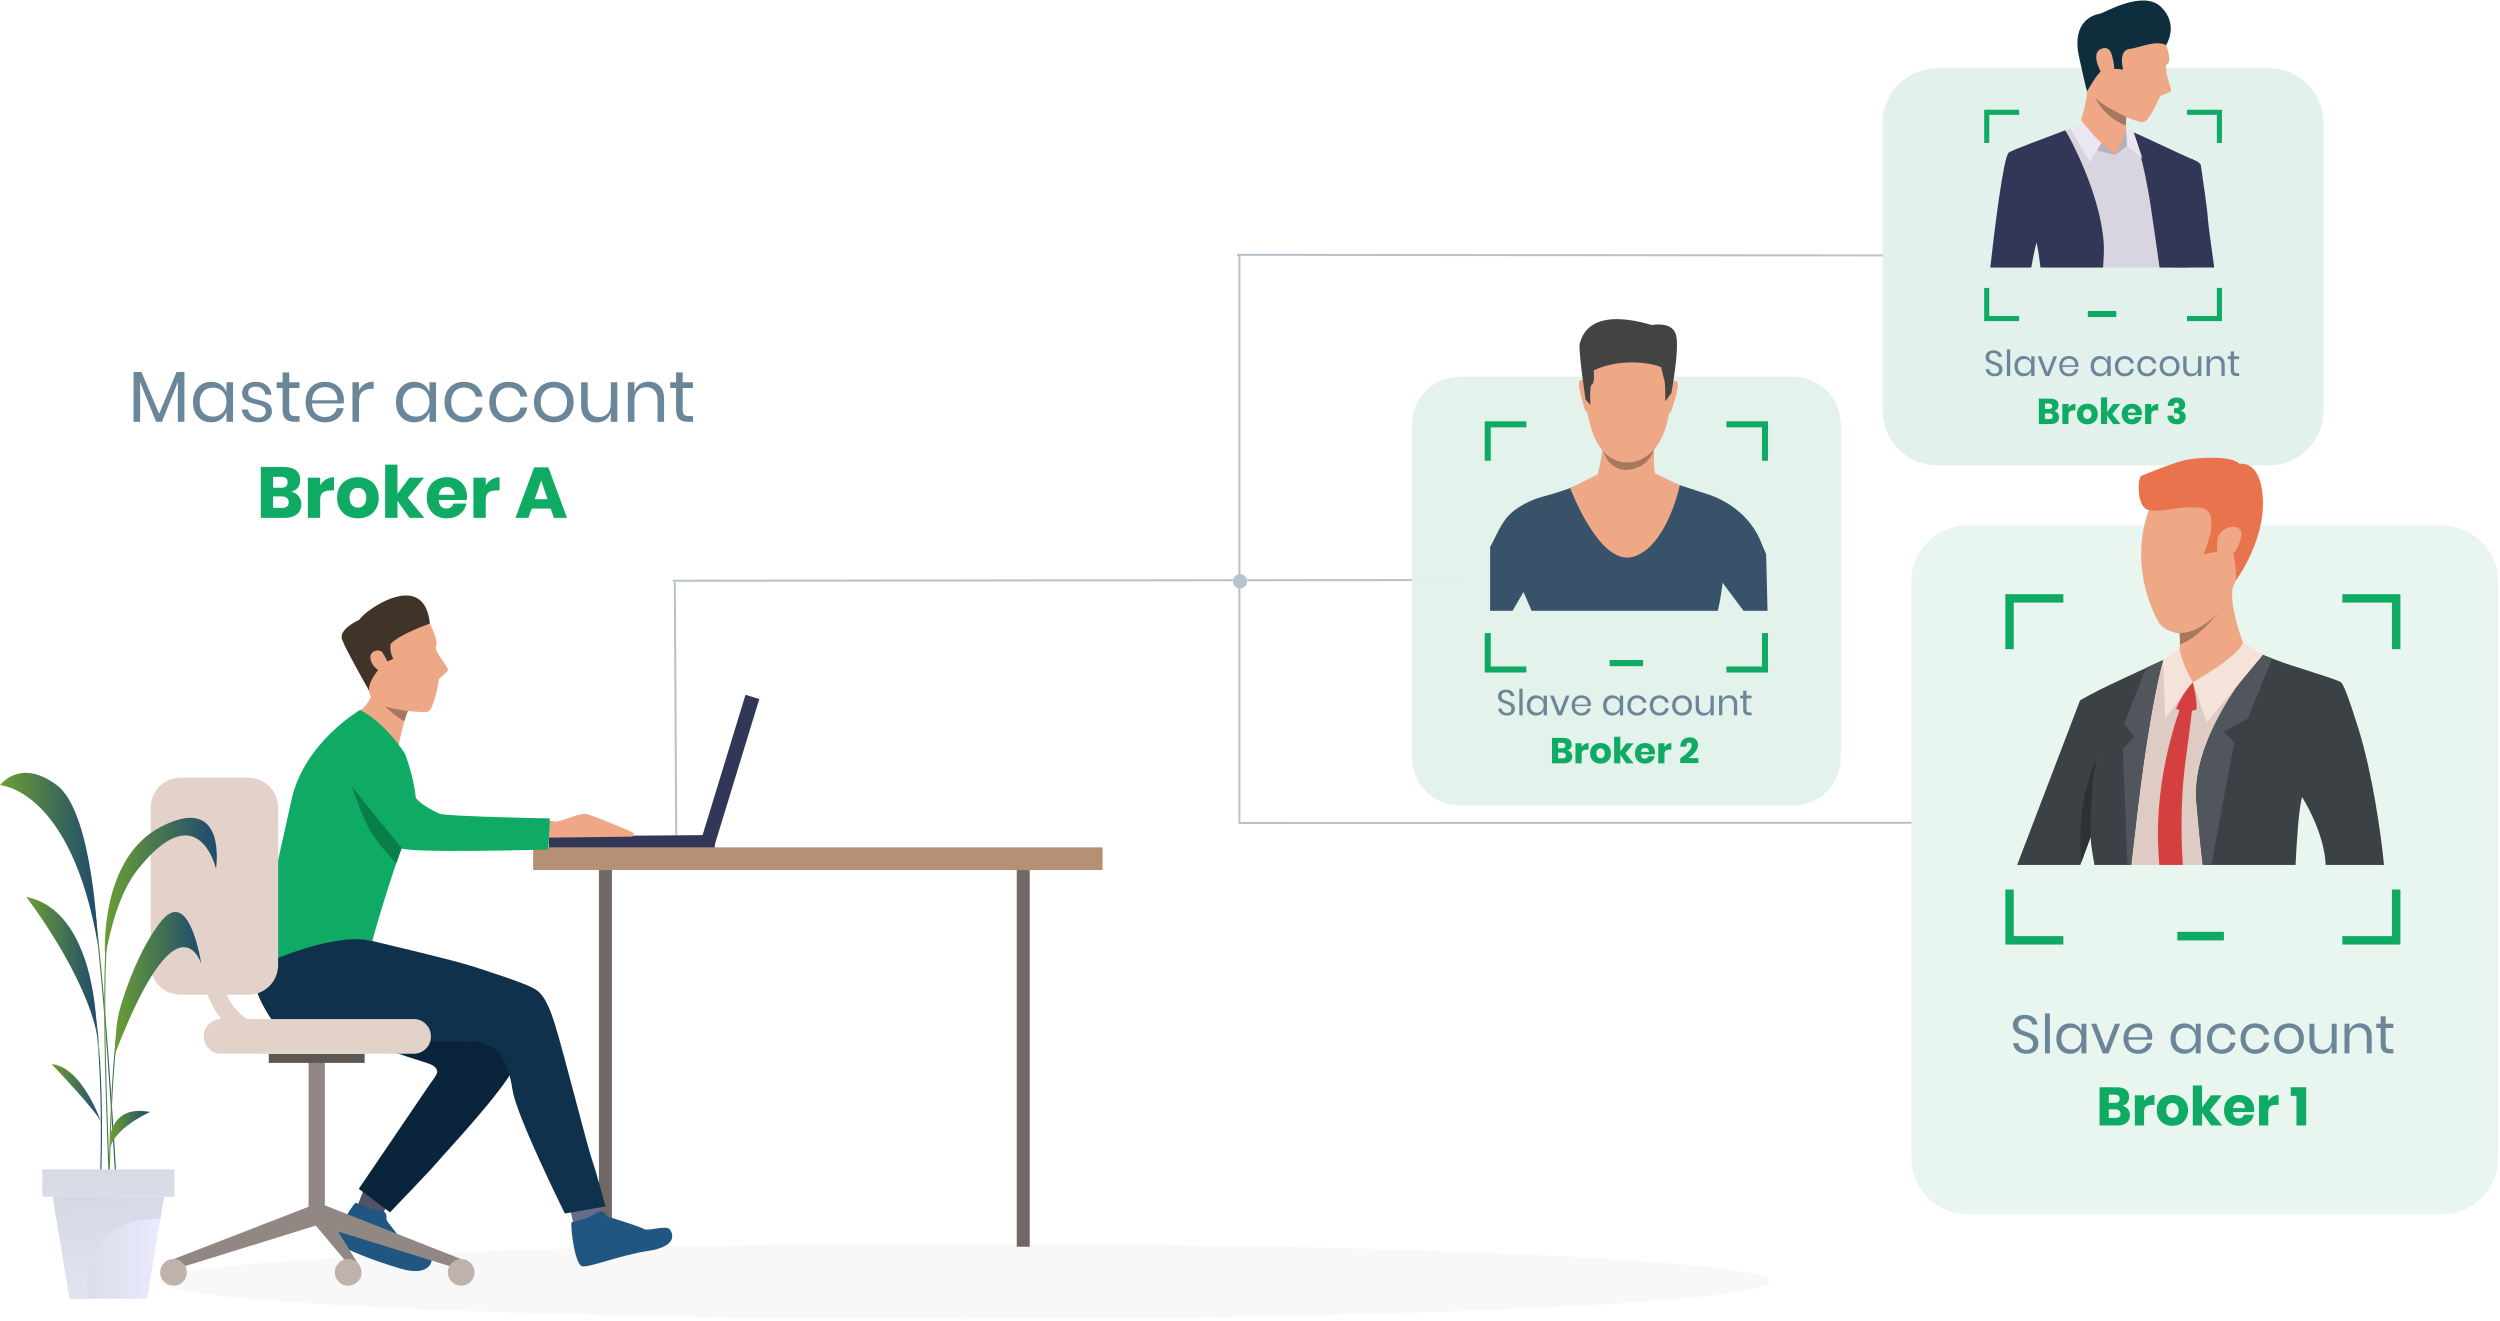
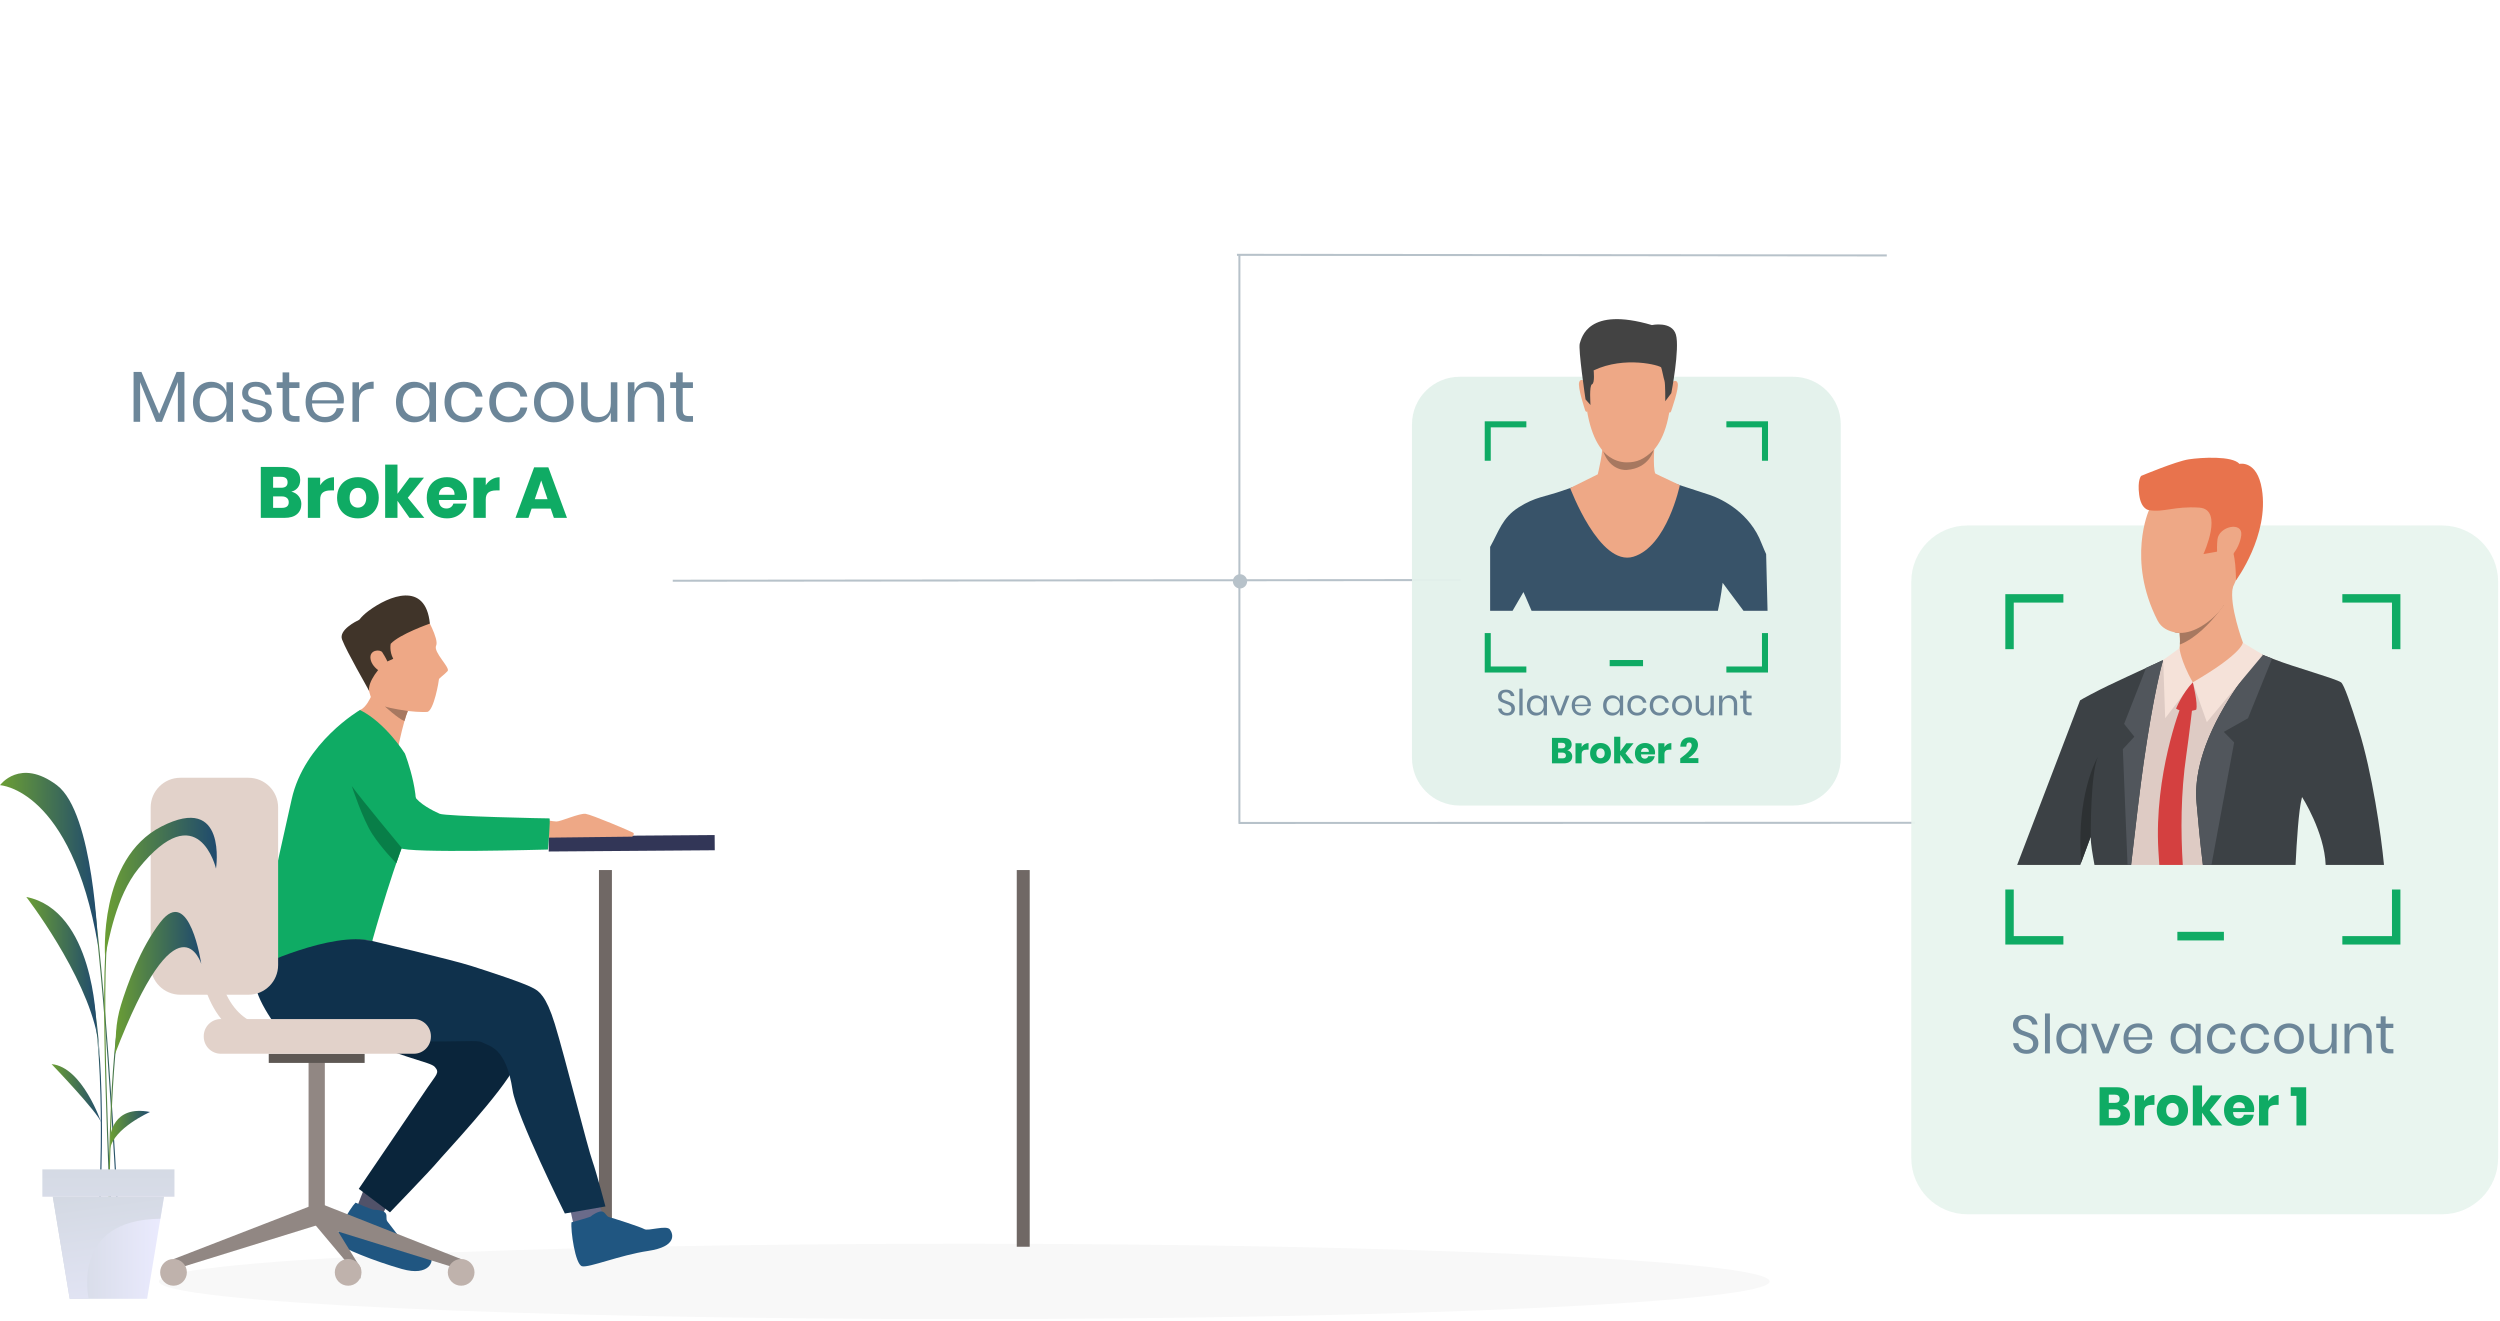
<svg xmlns="http://www.w3.org/2000/svg" width="833" height="440" viewBox="0 0 833 440" fill="none">
  <g opacity="0.3">
    <path d="M412.966 274.156V193.273" stroke="#0F314C" stroke-width="0.677" stroke-linecap="square" />
    <path d="M412.966 193.273V85.115" stroke="#0F314C" stroke-width="0.677" stroke-linecap="square" />
    <path fill-rule="evenodd" clip-rule="evenodd" d="M413.173 196.075C414.481 196.075 415.543 195.014 415.543 193.705C415.543 192.396 414.481 191.335 413.173 191.335C411.864 191.335 410.802 192.396 410.802 193.705C410.802 195.014 411.864 196.075 413.173 196.075Z" fill="#0F314C" />
    <path d="M224.5 193.5L486.325 193.273" stroke="#0F314C" stroke-width="0.677" stroke-linecap="square" />
-     <path d="M225.315 278.012L224.845 194.213" stroke="#0F314C" stroke-width="0.677" stroke-linecap="square" />
    <path d="M413.173 274.212L637.745 274.156" stroke="#0F314C" stroke-width="0.677" stroke-linecap="square" />
    <path d="M412.495 84.908L628.34 85.115" stroke="#0F314C" stroke-width="0.677" stroke-linecap="square" />
  </g>
  <g clip-path="url(#clip0)">
    <path opacity="0.95" d="M597.449 268.407H486.362C477.586 268.407 470.47 261.292 470.47 252.516V141.429C470.47 132.653 477.586 125.537 486.362 125.537H597.449C606.225 125.537 613.34 132.653 613.34 141.429V252.516C613.338 261.292 606.225 268.407 597.449 268.407Z" fill="#E3F2EB" />
    <rect x="536.344" y="219.917" width="11.119" height="2.059" fill="#0FAB64" />
    <path fill-rule="evenodd" clip-rule="evenodd" d="M575.23 142.391V140.378V140.375H589.101V153.518H587.088V142.391H575.23ZM496.722 153.52H494.71V140.381H508.581V142.393H496.722V153.52ZM587.085 210.941V222.073H575.227V224.086H589.098V210.941H587.085ZM494.71 210.941H496.722V222.073H508.581V224.086H494.71V210.941Z" fill="#0FAB64" />
    <path d="M586.94 181.037C583.133 170.97 573.99 166.345 569.674 164.905C568.136 164.395 565.393 163.498 562.5 162.562C557.287 160.878 551.592 159.045 551.592 159.045H533.608C533.608 159.045 527.38 161.132 520.762 163.452C520.762 163.459 520.756 163.459 520.756 163.459C514.658 165.598 511.63 165.511 506.07 169.017C500.511 172.523 499.444 177.032 496.511 182.231C496.511 182.231 496.511 183.164 496.511 183.164V203.52C499.003 203.52 503.987 203.52 503.987 203.52C506.035 200.003 507.611 197.276 507.611 197.276C507.611 197.276 508.837 199.964 510.322 203.52H572.394C573.376 199.392 573.987 194.188 573.987 194.188C573.987 194.188 577.312 198.709 580.939 203.52C580.939 203.52 586.278 203.52 588.947 203.52C588.947 203.52 588.661 192.049 588.518 186.313C588.504 185.751 588.476 184.628 588.476 184.628C588.476 184.628 587.345 182.111 586.94 181.037Z" fill="#385369" />
    <path d="M544.743 109.623C544.743 109.623 558.808 111.84 556.666 133.841C554.524 155.843 542.114 154.043 541.282 154.02C540.453 153.997 528.823 154.42 527.916 127.555C527.916 127.555 527.52 107.689 544.743 109.623Z" fill="#EEA886" />
    <path d="M556.884 127.627C556.884 127.627 558.424 125.982 558.99 127.646C559.555 129.31 556.89 136.738 556.793 137.085C556.793 137.085 556.51 137.732 556.143 137.375C555.772 137.02 556.884 127.627 556.884 127.627Z" fill="#EEA886" />
    <path d="M528.293 127.347C528.293 127.347 526.785 125.673 526.187 127.328C525.589 128.982 528.088 136.458 528.202 136.809C528.202 136.809 528.472 137.459 528.846 137.111C529.223 136.76 528.293 127.347 528.293 127.347Z" fill="#EEA886" />
    <path d="M556.877 131.001L554.865 133.692C554.865 133.692 554.92 127.789 554.598 126.866C554.277 125.94 553.783 123.115 553.51 122.449C553.24 121.783 541.434 118.474 531.004 123.414C531.004 123.414 531.462 127.656 530.465 128.036C529.467 128.413 529.954 134.947 529.954 134.947L528.3 133.078C528.3 133.078 525.768 116.15 526.392 114.385C527.016 112.62 529.012 102.014 550.406 108.31C550.406 108.31 557.075 106.896 558.414 111.502C559.754 116.107 556.877 131.001 556.877 131.001Z" fill="#434343" />
    <path d="M553.337 158.648C553.331 158.629 551.533 157.761 551.533 157.761C550.656 155.801 551.309 147.535 551.309 147.535C551.309 147.535 533.396 142.975 533.91 146.463C534.424 149.95 532.366 158.047 532.366 158.047L523.177 162.61C523.177 162.61 532.967 188.899 544.22 185.506C555.473 182.116 559.721 161.661 559.721 161.661L553.337 158.648Z" fill="#EEA886" />
    <path d="M534.167 150.337C534.167 150.337 537.053 154.062 542.062 154.062C545.358 154.062 547.721 153.139 551.004 149.937C551.004 149.937 549.58 156.016 542.085 156.581C542.081 156.581 536.647 157.273 534.167 150.337Z" fill="#A77860" />
    <path d="M504.78 236.156C504.78 236.556 504.684 236.928 504.492 237.272C504.3 237.616 504.008 237.896 503.616 238.112C503.224 238.328 502.74 238.436 502.164 238.436C501.604 238.436 501.104 238.336 500.664 238.136C500.232 237.928 499.884 237.648 499.62 237.296C499.364 236.936 499.216 236.528 499.176 236.072H500.34C500.364 236.312 500.444 236.548 500.58 236.78C500.724 237.004 500.924 237.192 501.18 237.344C501.444 237.488 501.76 237.56 502.128 237.56C502.608 237.56 502.976 237.432 503.232 237.176C503.488 236.92 503.616 236.592 503.616 236.192C503.616 235.848 503.524 235.568 503.34 235.352C503.164 235.136 502.944 234.968 502.68 234.848C502.416 234.72 502.056 234.584 501.6 234.44C501.064 234.264 500.632 234.1 500.304 233.948C499.984 233.788 499.708 233.552 499.476 233.24C499.252 232.928 499.14 232.516 499.14 232.004C499.14 231.564 499.244 231.176 499.452 230.84C499.668 230.504 499.972 230.244 500.364 230.06C500.764 229.876 501.232 229.784 501.768 229.784C502.6 229.784 503.26 229.988 503.748 230.396C504.236 230.796 504.52 231.308 504.6 231.932H503.424C503.36 231.596 503.188 231.3 502.908 231.044C502.628 230.788 502.248 230.66 501.768 230.66C501.328 230.66 500.976 230.776 500.712 231.008C500.448 231.232 500.316 231.552 500.316 231.968C500.316 232.296 500.4 232.564 500.568 232.772C500.744 232.972 500.96 233.132 501.216 233.252C501.472 233.364 501.824 233.492 502.272 233.636C502.816 233.812 503.252 233.98 503.58 234.14C503.916 234.3 504.2 234.544 504.432 234.872C504.664 235.192 504.78 235.62 504.78 236.156ZM507.34 229.472V238.352H506.248V229.472H507.34ZM511.796 231.68C512.436 231.68 512.976 231.84 513.416 232.16C513.864 232.48 514.176 232.908 514.352 233.444V231.764H515.444V238.352H514.352V236.672C514.176 237.208 513.864 237.636 513.416 237.956C512.976 238.276 512.436 238.436 511.796 238.436C511.212 238.436 510.692 238.3 510.236 238.028C509.78 237.756 509.42 237.368 509.156 236.864C508.9 236.352 508.772 235.752 508.772 235.064C508.772 234.376 508.9 233.776 509.156 233.264C509.42 232.752 509.78 232.36 510.236 232.088C510.692 231.816 511.212 231.68 511.796 231.68ZM512.108 232.652C511.436 232.652 510.896 232.868 510.488 233.3C510.088 233.724 509.888 234.312 509.888 235.064C509.888 235.816 510.088 236.408 510.488 236.84C510.896 237.264 511.436 237.476 512.108 237.476C512.54 237.476 512.924 237.376 513.26 237.176C513.604 236.976 513.872 236.696 514.064 236.336C514.256 235.968 514.352 235.544 514.352 235.064C514.352 234.584 514.256 234.16 514.064 233.792C513.872 233.424 513.604 233.144 513.26 232.952C512.924 232.752 512.54 232.652 512.108 232.652ZM519.738 237.188L521.778 231.764H522.954L520.374 238.352H519.078L516.498 231.764H517.674L519.738 237.188ZM530.085 234.692C530.085 234.924 530.069 235.124 530.037 235.292H524.769C524.793 236.044 525.005 236.608 525.405 236.984C525.813 237.36 526.309 237.548 526.893 237.548C527.421 237.548 527.861 237.416 528.213 237.152C528.573 236.88 528.793 236.52 528.873 236.072H530.037C529.957 236.528 529.777 236.936 529.497 237.296C529.225 237.656 528.869 237.936 528.429 238.136C527.989 238.336 527.493 238.436 526.941 238.436C526.309 238.436 525.749 238.3 525.261 238.028C524.773 237.756 524.389 237.368 524.109 236.864C523.837 236.352 523.701 235.752 523.701 235.064C523.701 234.376 523.837 233.776 524.109 233.264C524.389 232.752 524.773 232.36 525.261 232.088C525.749 231.816 526.309 231.68 526.941 231.68C527.581 231.68 528.137 231.816 528.609 232.088C529.089 232.36 529.453 232.724 529.701 233.18C529.957 233.636 530.085 234.14 530.085 234.692ZM528.981 234.764C529.005 234.276 528.925 233.868 528.741 233.54C528.557 233.212 528.305 232.968 527.985 232.808C527.665 232.648 527.317 232.568 526.941 232.568C526.341 232.568 525.837 232.756 525.429 233.132C525.021 233.5 524.801 234.044 524.769 234.764H528.981ZM537.178 231.68C537.818 231.68 538.358 231.84 538.798 232.16C539.246 232.48 539.558 232.908 539.734 233.444V231.764H540.826V238.352H539.734V236.672C539.558 237.208 539.246 237.636 538.798 237.956C538.358 238.276 537.818 238.436 537.178 238.436C536.594 238.436 536.074 238.3 535.618 238.028C535.162 237.756 534.802 237.368 534.538 236.864C534.282 236.352 534.154 235.752 534.154 235.064C534.154 234.376 534.282 233.776 534.538 233.264C534.802 232.752 535.162 232.36 535.618 232.088C536.074 231.816 536.594 231.68 537.178 231.68ZM537.49 232.652C536.818 232.652 536.278 232.868 535.87 233.3C535.47 233.724 535.27 234.312 535.27 235.064C535.27 235.816 535.47 236.408 535.87 236.84C536.278 237.264 536.818 237.476 537.49 237.476C537.922 237.476 538.306 237.376 538.642 237.176C538.986 236.976 539.254 236.696 539.446 236.336C539.638 235.968 539.734 235.544 539.734 235.064C539.734 234.584 539.638 234.16 539.446 233.792C539.254 233.424 538.986 233.144 538.642 232.952C538.306 232.752 537.922 232.652 537.49 232.652ZM545.48 231.68C546.32 231.68 547.016 231.904 547.568 232.352C548.12 232.8 548.46 233.4 548.588 234.152H547.436C547.356 233.68 547.136 233.312 546.776 233.048C546.424 232.776 545.984 232.64 545.456 232.64C545.072 232.64 544.72 232.728 544.4 232.904C544.088 233.08 543.836 233.352 543.644 233.72C543.452 234.08 543.356 234.528 543.356 235.064C543.356 235.6 543.452 236.052 543.644 236.42C543.836 236.78 544.088 237.048 544.4 237.224C544.72 237.4 545.072 237.488 545.456 237.488C545.984 237.488 546.424 237.352 546.776 237.08C547.136 236.808 547.356 236.436 547.436 235.964H548.588C548.46 236.724 548.12 237.328 547.568 237.776C547.016 238.216 546.32 238.436 545.48 238.436C544.848 238.436 544.288 238.3 543.8 238.028C543.312 237.756 542.928 237.368 542.648 236.864C542.376 236.352 542.24 235.752 542.24 235.064C542.24 234.376 542.376 233.776 542.648 233.264C542.928 232.752 543.312 232.36 543.8 232.088C544.288 231.816 544.848 231.68 545.48 231.68ZM552.933 231.68C553.773 231.68 554.469 231.904 555.021 232.352C555.573 232.8 555.913 233.4 556.041 234.152H554.889C554.809 233.68 554.589 233.312 554.229 233.048C553.877 232.776 553.437 232.64 552.909 232.64C552.525 232.64 552.173 232.728 551.853 232.904C551.541 233.08 551.289 233.352 551.097 233.72C550.905 234.08 550.809 234.528 550.809 235.064C550.809 235.6 550.905 236.052 551.097 236.42C551.289 236.78 551.541 237.048 551.853 237.224C552.173 237.4 552.525 237.488 552.909 237.488C553.437 237.488 553.877 237.352 554.229 237.08C554.589 236.808 554.809 236.436 554.889 235.964H556.041C555.913 236.724 555.573 237.328 555.021 237.776C554.469 238.216 553.773 238.436 552.933 238.436C552.301 238.436 551.741 238.3 551.253 238.028C550.765 237.756 550.381 237.368 550.101 236.864C549.829 236.352 549.693 235.752 549.693 235.064C549.693 234.376 549.829 233.776 550.101 233.264C550.381 232.752 550.765 232.36 551.253 232.088C551.741 231.816 552.301 231.68 552.933 231.68ZM560.459 231.68C561.091 231.68 561.655 231.816 562.151 232.088C562.655 232.36 563.047 232.752 563.327 233.264C563.615 233.776 563.759 234.376 563.759 235.064C563.759 235.752 563.615 236.352 563.327 236.864C563.047 237.368 562.655 237.756 562.151 238.028C561.655 238.3 561.091 238.436 560.459 238.436C559.827 238.436 559.259 238.3 558.755 238.028C558.259 237.756 557.867 237.368 557.579 236.864C557.291 236.352 557.147 235.752 557.147 235.064C557.147 234.376 557.291 233.776 557.579 233.264C557.867 232.752 558.259 232.36 558.755 232.088C559.259 231.816 559.827 231.68 560.459 231.68ZM560.459 232.64C560.067 232.64 559.703 232.728 559.367 232.904C559.039 233.08 558.771 233.352 558.563 233.72C558.363 234.08 558.263 234.528 558.263 235.064C558.263 235.592 558.363 236.04 558.563 236.408C558.771 236.768 559.039 237.036 559.367 237.212C559.703 237.388 560.067 237.476 560.459 237.476C560.851 237.476 561.211 237.388 561.539 237.212C561.875 237.036 562.143 236.768 562.343 236.408C562.551 236.04 562.655 235.592 562.655 235.064C562.655 234.528 562.551 234.08 562.343 233.72C562.143 233.352 561.875 233.08 561.539 232.904C561.211 232.728 560.851 232.64 560.459 232.64ZM571.038 231.764V238.352H569.946V236.804C569.778 237.34 569.478 237.752 569.046 238.04C568.622 238.32 568.126 238.46 567.558 238.46C566.798 238.46 566.182 238.216 565.71 237.728C565.238 237.232 565.002 236.524 565.002 235.604V231.764H566.094V235.496C566.094 236.152 566.262 236.66 566.598 237.02C566.934 237.372 567.39 237.548 567.966 237.548C568.566 237.548 569.046 237.356 569.406 236.972C569.766 236.58 569.946 236.012 569.946 235.268V231.764H571.038ZM576.255 231.656C577.023 231.656 577.643 231.904 578.115 232.4C578.587 232.888 578.823 233.596 578.823 234.524V238.352H577.731V234.62C577.731 233.964 577.563 233.46 577.227 233.108C576.891 232.756 576.435 232.58 575.859 232.58C575.259 232.58 574.779 232.776 574.419 233.168C574.059 233.552 573.879 234.116 573.879 234.86V238.352H572.787V231.764H573.879V233.324C574.047 232.788 574.343 232.376 574.767 232.088C575.199 231.8 575.695 231.656 576.255 231.656ZM583.642 237.392V238.352H582.826C582.154 238.352 581.65 238.192 581.314 237.872C580.986 237.552 580.822 237.016 580.822 236.264V232.712H579.838V231.764H580.822V230.12H581.926V231.764H583.63V232.712H581.926V236.288C581.926 236.712 582.002 237.004 582.154 237.164C582.314 237.316 582.586 237.392 582.97 237.392H583.642Z" fill="#6C8699" />
    <path d="M522.201 249.984C522.713 250.104 523.117 250.352 523.413 250.728C523.717 251.104 523.869 251.54 523.869 252.036C523.869 252.764 523.625 253.332 523.137 253.74C522.657 254.148 521.965 254.352 521.061 254.352H517.113V245.868H520.965C521.829 245.868 522.497 246.056 522.969 246.432C523.441 246.808 523.677 247.344 523.677 248.04C523.677 248.552 523.541 248.98 523.269 249.324C522.997 249.66 522.641 249.88 522.201 249.984ZM519.165 249.336H520.509C521.221 249.336 521.577 249.032 521.577 248.424C521.577 247.816 521.213 247.512 520.485 247.512H519.165V249.336ZM520.629 252.684C521.389 252.684 521.769 252.372 521.769 251.748C521.769 251.444 521.669 251.208 521.469 251.04C521.269 250.864 520.985 250.776 520.617 250.776H519.165V252.684H520.629ZM527.005 248.916C527.261 248.508 527.589 248.184 527.989 247.944C528.397 247.704 528.837 247.584 529.309 247.584V249.78H528.721C528.177 249.78 527.753 249.896 527.449 250.128C527.153 250.36 527.005 250.752 527.005 251.304V254.352H524.953V247.656H527.005V248.916ZM533.3 247.572C533.964 247.572 534.556 247.712 535.076 247.992C535.604 248.264 536.016 248.66 536.312 249.18C536.616 249.7 536.768 250.308 536.768 251.004C536.768 251.7 536.616 252.308 536.312 252.828C536.016 253.348 535.604 253.748 535.076 254.028C534.556 254.3 533.964 254.436 533.3 254.436C532.636 254.436 532.04 254.3 531.512 254.028C530.984 253.748 530.568 253.348 530.264 252.828C529.968 252.308 529.82 251.7 529.82 251.004C529.82 250.308 529.968 249.7 530.264 249.18C530.568 248.66 530.984 248.264 531.512 247.992C532.04 247.712 532.636 247.572 533.3 247.572ZM533.3 249.348C532.908 249.348 532.576 249.492 532.304 249.78C532.04 250.06 531.908 250.468 531.908 251.004C531.908 251.54 532.04 251.948 532.304 252.228C532.576 252.508 532.908 252.648 533.3 252.648C533.692 252.648 534.02 252.508 534.284 252.228C534.548 251.948 534.68 251.54 534.68 251.004C534.68 250.468 534.548 250.06 534.284 249.78C534.02 249.492 533.692 249.348 533.3 249.348ZM541.888 254.352L539.884 251.508V254.352H537.832V245.472H539.884V250.344L541.888 247.656H544.3L541.6 251.004L544.36 254.352H541.888ZM551.469 250.824C551.469 250.992 551.449 251.176 551.409 251.376H546.765C546.789 251.88 546.917 252.244 547.149 252.468C547.381 252.684 547.677 252.792 548.037 252.792C548.341 252.792 548.593 252.716 548.793 252.564C548.993 252.412 549.125 252.216 549.189 251.976H551.361C551.273 252.448 551.081 252.872 550.785 253.248C550.489 253.616 550.113 253.908 549.657 254.124C549.201 254.332 548.693 254.436 548.133 254.436C547.477 254.436 546.893 254.3 546.381 254.028C545.877 253.748 545.481 253.348 545.193 252.828C544.905 252.308 544.761 251.7 544.761 251.004C544.761 250.3 544.901 249.692 545.181 249.18C545.469 248.66 545.869 248.264 546.381 247.992C546.893 247.712 547.477 247.572 548.133 247.572C548.797 247.572 549.381 247.708 549.885 247.98C550.389 248.252 550.777 248.636 551.049 249.132C551.329 249.62 551.469 250.184 551.469 250.824ZM549.393 250.512C549.401 250.072 549.281 249.744 549.033 249.528C548.793 249.304 548.493 249.192 548.133 249.192C547.757 249.192 547.445 249.304 547.197 249.528C546.949 249.752 546.809 250.08 546.777 250.512H549.393ZM554.591 248.916C554.847 248.508 555.175 248.184 555.575 247.944C555.983 247.704 556.423 247.584 556.895 247.584V249.78H556.307C555.763 249.78 555.339 249.896 555.035 250.128C554.739 250.36 554.591 250.752 554.591 251.304V254.352H552.539V247.656H554.591V248.916ZM559.856 252.72C562.4 250.904 563.672 249.46 563.672 248.388C563.672 247.732 563.388 247.404 562.82 247.404C562.5 247.404 562.264 247.516 562.112 247.74C561.968 247.964 561.888 248.312 561.872 248.784H559.868C559.916 247.752 560.228 246.976 560.804 246.456C561.38 245.936 562.108 245.676 562.988 245.676C563.908 245.676 564.6 245.908 565.064 246.372C565.536 246.836 565.772 247.44 565.772 248.184C565.772 249.008 565.456 249.816 564.824 250.608C564.192 251.392 563.436 252.056 562.556 252.6H565.904V254.256H559.856V252.72Z" fill="#0FAB64" />
  </g>
  <g clip-path="url(#clip1)">
    <path opacity="0.95" d="M755.93 155.076H645.557C635.455 155.076 627.268 146.889 627.268 136.787V41.017C627.268 30.915 635.455 22.728 645.557 22.728H755.93C766.032 22.728 774.219 30.915 774.219 41.017V136.787C774.223 146.885 766.032 155.076 755.93 155.076Z" fill="#E1F1EA" />
    <rect x="695.661" y="103.605" width="9.48" height="2.031" fill="#0FAB64" />
    <path fill-rule="evenodd" clip-rule="evenodd" d="M662.821 47.624H661.129V36.567H672.771V38.262H662.821V47.624ZM728.708 38.262V36.567H740.351V47.624H738.659V38.262H728.708ZM738.662 95.931V105.296H728.712V106.991H740.354V95.931H738.662ZM661.126 95.931H662.817V105.296H672.768V106.991H661.126V95.931Z" fill="#0FAB64" />
    <path d="M737.78 89.138H724.244C724.056 87.977 723.889 86.803 723.743 85.644C723.743 85.638 723.743 85.635 723.743 85.635C722.848 78.575 722.624 72.132 722.624 72.132C722.624 72.132 718.671 54.039 730.09 52.925C730.09 52.925 733.148 53.884 733.33 55.14C734.018 59.976 735.593 70.43 735.662 72.905C735.693 74.176 736.897 82.813 737.78 89.138Z" fill="#323657" />
    <path d="M730.426 53.308C730.259 58.265 729.965 63.577 729.547 69.262C729.547 69.262 728.976 78.533 728.782 89.142H680.659C679.539 83.918 678.29 79.291 678.132 78.712C678.132 78.706 678.126 78.697 678.126 78.694C678.126 78.688 678.126 78.678 678.12 78.678C678.12 78.66 678.12 78.654 678.12 78.654C678.12 78.654 677.04 83.866 676.175 89.145H664.517C665.961 77.556 669.489 51.861 671.355 50.523C672.944 49.385 682.913 45.39 688.088 43.424C690.479 42.511 692.299 41.877 692.672 41.853C693.855 41.78 708.444 43.178 708.444 43.178C708.444 43.178 710.535 43.894 712.67 44.877C716.323 46.552 722.005 49.167 726.085 51.111C727.408 51.736 729.058 52.586 730.426 53.308Z" fill="#D8D5E0" />
    <path d="M692.751 41.819C693.822 51.648 704.737 51.648 704.737 51.648C704.737 51.648 709.254 47.696 709.112 44.771C709.109 44.707 709.106 44.641 709.097 44.58C709.03 44.04 708.42 43.373 708.356 42.292C708.347 42.147 708.344 41.995 708.341 41.846C708.338 41.701 708.338 41.555 708.338 41.41C708.341 40.663 708.384 39.926 708.429 39.413C708.444 39.234 708.459 39.08 708.472 38.959C708.49 38.776 708.502 38.673 708.502 38.673C708.502 38.673 706.742 36.82 704.507 34.611C700.599 30.749 695.227 25.798 695.217 27.767C695.217 27.87 695.233 27.998 695.263 28.14C696.206 32.573 692.751 41.819 692.751 41.819Z" fill="#EEA886" />
    <path d="M700.196 47.608L704.74 51.651C704.74 51.651 699.495 51.303 698.515 50.429L700.196 47.608Z" fill="#B4B1BA" />
    <path d="M726.088 51.108C723.331 49.798 719.83 48.172 716.726 46.74C715.249 46.051 713.853 45.414 712.67 44.874L710.798 44.073C710.902 44.325 714.302 52.507 716.872 70.451C717.53 75.044 718.556 81.706 719.563 89.138H729.143C729.668 78.584 729.929 69.447 729.929 69.447C730.357 63.665 730.602 58.256 730.763 53.22C729.368 52.625 727.556 51.806 726.088 51.108Z" fill="#323657" />
    <path d="M700.751 89.138H679.888C679.451 85.477 678.981 82.261 678.547 80.766C678.547 80.766 677.64 84.482 676.809 89.138H663.158C664.605 76.318 667.566 52.1 669.331 50.832C670.675 49.871 680.641 46.336 685.525 44.413C686.42 44.058 687.287 43.727 688.088 43.421C689.123 44.574 700.12 64.915 700.978 81.448C701.079 83.347 700.972 86.047 700.751 89.138Z" fill="#323657" />
    <path d="M709.703 48.32C709.703 48.32 710.092 53.902 705.371 54.033C700.651 54.163 696.901 49.628 696.901 49.628L704.737 51.648L709.506 47.605L709.703 48.32Z" fill="#D8D5E0" />
    <path d="M693.382 39.981C693.382 39.981 697.857 45.724 700.196 47.605L696.367 54.03L689.763 42.793L693.382 39.981Z" fill="#EAE6F2" />
    <path d="M708.778 48.66L704.737 51.648C704.737 51.648 708.287 45.178 708.356 42.295L708.778 48.66Z" fill="#B4B1BA" />
    <path d="M708.356 42.295L710.95 44.128L713.841 52.75L708.778 48.66L708.356 42.295Z" fill="#EAE6F2" />
    <path d="M721.21 13.524C721.21 13.524 724.059 20.459 722.199 21.293C720.661 21.985 723.13 28.753 723.434 29.851C723.734 30.947 720.618 31.392 719.9 32.002C719.184 32.612 716.396 40.742 713.869 40.73C711.342 40.718 700.481 35.612 697.748 32.099C695.014 28.586 694.01 13.906 696.698 8.042C699.383 2.175 716.168 1.405 721.21 13.524Z" fill="#EEA886" />
    <path d="M721.765 15.02C721.765 15.02 726.125 8.312 720.115 2.366C714.105 -3.58 701.033 4.375 699.634 4.581C698.233 4.79 690.024 6.544 692.754 19.036C695.184 30.161 695.418 30.452 695.418 30.452C695.418 30.452 698.679 24.57 700.205 23.69C702.589 22.313 707.407 23.211 707.407 23.211C707.407 23.211 705.738 16.822 709.448 16.33C713.156 15.839 718.249 13.275 721.765 15.02Z" fill="#0E2D3D" />
    <path d="M703.921 19.285C703.691 18.408 703.041 14.677 699.707 16.479C696.373 18.281 700.702 25.641 701.236 25.783C701.77 25.929 705.863 26.66 703.921 19.285Z" fill="#EEA886" />
    <path d="M698.175 32.597C698.251 32.785 700.73 38.81 708.341 41.85C708.338 41.704 708.338 41.558 708.338 41.413C708.341 40.666 708.384 39.929 708.429 39.417C708.444 39.238 708.459 39.083 708.472 38.962C708.469 38.959 700.293 35.118 698.175 32.597Z" fill="#A77860" />
    <path d="M667.23 123.106C667.23 123.506 667.134 123.878 666.942 124.222C666.75 124.566 666.458 124.846 666.066 125.062C665.674 125.278 665.19 125.386 664.614 125.386C664.054 125.386 663.554 125.286 663.114 125.086C662.682 124.878 662.334 124.598 662.07 124.246C661.814 123.886 661.666 123.478 661.626 123.022H662.79C662.814 123.262 662.894 123.498 663.03 123.73C663.174 123.954 663.374 124.142 663.63 124.294C663.894 124.438 664.21 124.51 664.578 124.51C665.058 124.51 665.426 124.382 665.682 124.126C665.938 123.87 666.066 123.542 666.066 123.142C666.066 122.798 665.974 122.518 665.79 122.302C665.614 122.086 665.394 121.918 665.13 121.798C664.866 121.67 664.506 121.534 664.05 121.39C663.514 121.214 663.082 121.05 662.754 120.898C662.434 120.738 662.158 120.502 661.926 120.19C661.702 119.878 661.59 119.466 661.59 118.954C661.59 118.514 661.694 118.126 661.902 117.79C662.118 117.454 662.422 117.194 662.814 117.01C663.214 116.826 663.682 116.734 664.218 116.734C665.05 116.734 665.71 116.938 666.198 117.346C666.686 117.746 666.97 118.258 667.05 118.882H665.874C665.81 118.546 665.638 118.25 665.358 117.994C665.078 117.738 664.698 117.61 664.218 117.61C663.778 117.61 663.426 117.726 663.162 117.958C662.898 118.182 662.766 118.502 662.766 118.918C662.766 119.246 662.85 119.514 663.018 119.722C663.194 119.922 663.41 120.082 663.666 120.202C663.922 120.314 664.274 120.442 664.722 120.586C665.266 120.762 665.702 120.93 666.03 121.09C666.366 121.25 666.65 121.494 666.882 121.822C667.114 122.142 667.23 122.57 667.23 123.106ZM669.79 116.422V125.302H668.698V116.422H669.79ZM674.246 118.63C674.886 118.63 675.426 118.79 675.866 119.11C676.314 119.43 676.626 119.858 676.802 120.394V118.714H677.894V125.302H676.802V123.622C676.626 124.158 676.314 124.586 675.866 124.906C675.426 125.226 674.886 125.386 674.246 125.386C673.662 125.386 673.142 125.25 672.686 124.978C672.23 124.706 671.87 124.318 671.606 123.814C671.35 123.302 671.222 122.702 671.222 122.014C671.222 121.326 671.35 120.726 671.606 120.214C671.87 119.702 672.23 119.31 672.686 119.038C673.142 118.766 673.662 118.63 674.246 118.63ZM674.558 119.602C673.886 119.602 673.346 119.818 672.938 120.25C672.538 120.674 672.338 121.262 672.338 122.014C672.338 122.766 672.538 123.358 672.938 123.79C673.346 124.214 673.886 124.426 674.558 124.426C674.99 124.426 675.374 124.326 675.71 124.126C676.054 123.926 676.322 123.646 676.514 123.286C676.706 122.918 676.802 122.494 676.802 122.014C676.802 121.534 676.706 121.11 676.514 120.742C676.322 120.374 676.054 120.094 675.71 119.902C675.374 119.702 674.99 119.602 674.558 119.602ZM682.187 124.138L684.227 118.714H685.403L682.823 125.302H681.527L678.947 118.714H680.123L682.187 124.138ZM692.535 121.642C692.535 121.874 692.519 122.074 692.487 122.242H687.219C687.243 122.994 687.455 123.558 687.855 123.934C688.263 124.31 688.759 124.498 689.343 124.498C689.871 124.498 690.311 124.366 690.663 124.102C691.023 123.83 691.243 123.47 691.323 123.022H692.487C692.407 123.478 692.227 123.886 691.947 124.246C691.675 124.606 691.319 124.886 690.879 125.086C690.439 125.286 689.943 125.386 689.391 125.386C688.759 125.386 688.199 125.25 687.711 124.978C687.223 124.706 686.839 124.318 686.559 123.814C686.287 123.302 686.151 122.702 686.151 122.014C686.151 121.326 686.287 120.726 686.559 120.214C686.839 119.702 687.223 119.31 687.711 119.038C688.199 118.766 688.759 118.63 689.391 118.63C690.031 118.63 690.587 118.766 691.059 119.038C691.539 119.31 691.903 119.674 692.151 120.13C692.407 120.586 692.535 121.09 692.535 121.642ZM691.431 121.714C691.455 121.226 691.375 120.818 691.191 120.49C691.007 120.162 690.755 119.918 690.435 119.758C690.115 119.598 689.767 119.518 689.391 119.518C688.791 119.518 688.287 119.706 687.879 120.082C687.471 120.45 687.251 120.994 687.219 121.714H691.431ZM699.628 118.63C700.268 118.63 700.808 118.79 701.248 119.11C701.696 119.43 702.008 119.858 702.184 120.394V118.714H703.276V125.302H702.184V123.622C702.008 124.158 701.696 124.586 701.248 124.906C700.808 125.226 700.268 125.386 699.628 125.386C699.044 125.386 698.524 125.25 698.068 124.978C697.612 124.706 697.252 124.318 696.988 123.814C696.732 123.302 696.604 122.702 696.604 122.014C696.604 121.326 696.732 120.726 696.988 120.214C697.252 119.702 697.612 119.31 698.068 119.038C698.524 118.766 699.044 118.63 699.628 118.63ZM699.94 119.602C699.268 119.602 698.728 119.818 698.32 120.25C697.92 120.674 697.72 121.262 697.72 122.014C697.72 122.766 697.92 123.358 698.32 123.79C698.728 124.214 699.268 124.426 699.94 124.426C700.372 124.426 700.756 124.326 701.092 124.126C701.436 123.926 701.704 123.646 701.896 123.286C702.088 122.918 702.184 122.494 702.184 122.014C702.184 121.534 702.088 121.11 701.896 120.742C701.704 120.374 701.436 120.094 701.092 119.902C700.756 119.702 700.372 119.602 699.94 119.602ZM707.93 118.63C708.77 118.63 709.466 118.854 710.018 119.302C710.57 119.75 710.91 120.35 711.038 121.102H709.886C709.806 120.63 709.586 120.262 709.226 119.998C708.874 119.726 708.434 119.59 707.906 119.59C707.522 119.59 707.17 119.678 706.85 119.854C706.538 120.03 706.286 120.302 706.094 120.67C705.902 121.03 705.806 121.478 705.806 122.014C705.806 122.55 705.902 123.002 706.094 123.37C706.286 123.73 706.538 123.998 706.85 124.174C707.17 124.35 707.522 124.438 707.906 124.438C708.434 124.438 708.874 124.302 709.226 124.03C709.586 123.758 709.806 123.386 709.886 122.914H711.038C710.91 123.674 710.57 124.278 710.018 124.726C709.466 125.166 708.77 125.386 707.93 125.386C707.298 125.386 706.738 125.25 706.25 124.978C705.762 124.706 705.378 124.318 705.098 123.814C704.826 123.302 704.69 122.702 704.69 122.014C704.69 121.326 704.826 120.726 705.098 120.214C705.378 119.702 705.762 119.31 706.25 119.038C706.738 118.766 707.298 118.63 707.93 118.63ZM715.383 118.63C716.223 118.63 716.919 118.854 717.471 119.302C718.023 119.75 718.363 120.35 718.491 121.102H717.339C717.259 120.63 717.039 120.262 716.679 119.998C716.327 119.726 715.887 119.59 715.359 119.59C714.975 119.59 714.623 119.678 714.303 119.854C713.991 120.03 713.739 120.302 713.547 120.67C713.355 121.03 713.259 121.478 713.259 122.014C713.259 122.55 713.355 123.002 713.547 123.37C713.739 123.73 713.991 123.998 714.303 124.174C714.623 124.35 714.975 124.438 715.359 124.438C715.887 124.438 716.327 124.302 716.679 124.03C717.039 123.758 717.259 123.386 717.339 122.914H718.491C718.363 123.674 718.023 124.278 717.471 124.726C716.919 125.166 716.223 125.386 715.383 125.386C714.751 125.386 714.191 125.25 713.703 124.978C713.215 124.706 712.831 124.318 712.551 123.814C712.279 123.302 712.143 122.702 712.143 122.014C712.143 121.326 712.279 120.726 712.551 120.214C712.831 119.702 713.215 119.31 713.703 119.038C714.191 118.766 714.751 118.63 715.383 118.63ZM722.909 118.63C723.541 118.63 724.105 118.766 724.601 119.038C725.105 119.31 725.497 119.702 725.777 120.214C726.065 120.726 726.209 121.326 726.209 122.014C726.209 122.702 726.065 123.302 725.777 123.814C725.497 124.318 725.105 124.706 724.601 124.978C724.105 125.25 723.541 125.386 722.909 125.386C722.277 125.386 721.709 125.25 721.205 124.978C720.709 124.706 720.317 124.318 720.029 123.814C719.741 123.302 719.597 122.702 719.597 122.014C719.597 121.326 719.741 120.726 720.029 120.214C720.317 119.702 720.709 119.31 721.205 119.038C721.709 118.766 722.277 118.63 722.909 118.63ZM722.909 119.59C722.517 119.59 722.153 119.678 721.817 119.854C721.489 120.03 721.221 120.302 721.013 120.67C720.813 121.03 720.713 121.478 720.713 122.014C720.713 122.542 720.813 122.99 721.013 123.358C721.221 123.718 721.489 123.986 721.817 124.162C722.153 124.338 722.517 124.426 722.909 124.426C723.301 124.426 723.661 124.338 723.989 124.162C724.325 123.986 724.593 123.718 724.793 123.358C725.001 122.99 725.105 122.542 725.105 122.014C725.105 121.478 725.001 121.03 724.793 120.67C724.593 120.302 724.325 120.03 723.989 119.854C723.661 119.678 723.301 119.59 722.909 119.59ZM733.487 118.714V125.302H732.395V123.754C732.227 124.29 731.927 124.702 731.495 124.99C731.071 125.27 730.575 125.41 730.007 125.41C729.247 125.41 728.631 125.166 728.159 124.678C727.687 124.182 727.451 123.474 727.451 122.554V118.714H728.543V122.446C728.543 123.102 728.711 123.61 729.047 123.97C729.383 124.322 729.839 124.498 730.415 124.498C731.015 124.498 731.495 124.306 731.855 123.922C732.215 123.53 732.395 122.962 732.395 122.218V118.714H733.487ZM738.705 118.606C739.473 118.606 740.093 118.854 740.565 119.35C741.037 119.838 741.273 120.546 741.273 121.474V125.302H740.181V121.57C740.181 120.914 740.013 120.41 739.677 120.058C739.341 119.706 738.885 119.53 738.309 119.53C737.709 119.53 737.229 119.726 736.869 120.118C736.509 120.502 736.329 121.066 736.329 121.81V125.302H735.237V118.714H736.329V120.274C736.497 119.738 736.793 119.326 737.217 119.038C737.649 118.75 738.145 118.606 738.705 118.606ZM746.092 124.342V125.302H745.276C744.604 125.302 744.1 125.142 743.764 124.822C743.436 124.502 743.272 123.966 743.272 123.214V119.662H742.288V118.714H743.272V117.07H744.376V118.714H746.08V119.662H744.376V123.238C744.376 123.662 744.452 123.954 744.604 124.114C744.764 124.266 745.036 124.342 745.42 124.342H746.092Z" fill="#6C8699" />
    <path d="M684.417 136.934C684.929 137.054 685.333 137.302 685.629 137.678C685.933 138.054 686.085 138.49 686.085 138.986C686.085 139.714 685.841 140.282 685.353 140.69C684.873 141.098 684.181 141.302 683.277 141.302H679.329V132.818H683.181C684.045 132.818 684.713 133.006 685.185 133.382C685.657 133.758 685.893 134.294 685.893 134.99C685.893 135.502 685.757 135.93 685.485 136.274C685.213 136.61 684.857 136.83 684.417 136.934ZM681.381 136.286H682.725C683.437 136.286 683.793 135.982 683.793 135.374C683.793 134.766 683.429 134.462 682.701 134.462H681.381V136.286ZM682.845 139.634C683.605 139.634 683.985 139.322 683.985 138.698C683.985 138.394 683.885 138.158 683.685 137.99C683.485 137.814 683.201 137.726 682.833 137.726H681.381V139.634H682.845ZM689.221 135.866C689.477 135.458 689.805 135.134 690.205 134.894C690.613 134.654 691.053 134.534 691.525 134.534V136.73H690.937C690.393 136.73 689.969 136.846 689.665 137.078C689.369 137.31 689.221 137.702 689.221 138.254V141.302H687.169V134.606H689.221V135.866ZM695.515 134.522C696.179 134.522 696.771 134.662 697.291 134.942C697.819 135.214 698.231 135.61 698.527 136.13C698.831 136.65 698.983 137.258 698.983 137.954C698.983 138.65 698.831 139.258 698.527 139.778C698.231 140.298 697.819 140.698 697.291 140.978C696.771 141.25 696.179 141.386 695.515 141.386C694.851 141.386 694.255 141.25 693.727 140.978C693.199 140.698 692.783 140.298 692.479 139.778C692.183 139.258 692.035 138.65 692.035 137.954C692.035 137.258 692.183 136.65 692.479 136.13C692.783 135.61 693.199 135.214 693.727 134.942C694.255 134.662 694.851 134.522 695.515 134.522ZM695.515 136.298C695.123 136.298 694.791 136.442 694.519 136.73C694.255 137.01 694.123 137.418 694.123 137.954C694.123 138.49 694.255 138.898 694.519 139.178C694.791 139.458 695.123 139.598 695.515 139.598C695.907 139.598 696.235 139.458 696.499 139.178C696.763 138.898 696.895 138.49 696.895 137.954C696.895 137.418 696.763 137.01 696.499 136.73C696.235 136.442 695.907 136.298 695.515 136.298ZM704.103 141.302L702.099 138.458V141.302H700.047V132.422H702.099V137.294L704.103 134.606H706.515L703.815 137.954L706.575 141.302H704.103ZM713.685 137.774C713.685 137.942 713.665 138.126 713.625 138.326H708.981C709.005 138.83 709.133 139.194 709.365 139.418C709.597 139.634 709.893 139.742 710.253 139.742C710.557 139.742 710.809 139.666 711.009 139.514C711.209 139.362 711.341 139.166 711.405 138.926H713.577C713.489 139.398 713.297 139.822 713.001 140.198C712.705 140.566 712.329 140.858 711.873 141.074C711.417 141.282 710.909 141.386 710.349 141.386C709.693 141.386 709.109 141.25 708.597 140.978C708.093 140.698 707.697 140.298 707.409 139.778C707.121 139.258 706.977 138.65 706.977 137.954C706.977 137.25 707.117 136.642 707.397 136.13C707.685 135.61 708.085 135.214 708.597 134.942C709.109 134.662 709.693 134.522 710.349 134.522C711.013 134.522 711.597 134.658 712.101 134.93C712.605 135.202 712.993 135.586 713.265 136.082C713.545 136.57 713.685 137.134 713.685 137.774ZM711.609 137.462C711.617 137.022 711.497 136.694 711.249 136.478C711.009 136.254 710.709 136.142 710.349 136.142C709.973 136.142 709.661 136.254 709.413 136.478C709.165 136.702 709.025 137.03 708.993 137.462H711.609ZM716.807 135.866C717.063 135.458 717.391 135.134 717.791 134.894C718.199 134.654 718.639 134.534 719.111 134.534V136.73H718.523C717.979 136.73 717.555 136.846 717.251 137.078C716.955 137.31 716.807 137.702 716.807 138.254V141.302H714.755V134.606H716.807V135.866ZM725.288 132.446C725.88 132.446 726.388 132.55 726.812 132.758C727.236 132.958 727.556 133.238 727.772 133.598C727.996 133.95 728.108 134.35 728.108 134.798C728.108 135.35 727.964 135.794 727.676 136.13C727.396 136.466 727.044 136.678 726.62 136.766V136.826C727.716 137.178 728.264 137.862 728.264 138.878C728.264 139.366 728.152 139.802 727.928 140.186C727.704 140.562 727.376 140.858 726.944 141.074C726.52 141.282 726.008 141.386 725.408 141.386C724.432 141.386 723.656 141.146 723.08 140.666C722.512 140.186 722.204 139.454 722.156 138.47H724.16C724.176 138.846 724.28 139.142 724.472 139.358C724.664 139.574 724.944 139.682 725.312 139.682C725.608 139.682 725.84 139.594 726.008 139.418C726.184 139.242 726.272 139.014 726.272 138.734C726.272 138.038 725.768 137.69 724.76 137.69H724.376V136.022H724.748C725.652 136.038 726.104 135.714 726.104 135.05C726.104 134.762 726.024 134.542 725.864 134.39C725.712 134.23 725.504 134.15 725.24 134.15C724.952 134.15 724.724 134.25 724.556 134.45C724.388 134.642 724.292 134.902 724.268 135.23H722.264C722.304 134.334 722.584 133.646 723.104 133.166C723.624 132.686 724.352 132.446 725.288 132.446Z" fill="#0FAB64" />
  </g>
  <g clip-path="url(#clip2)">
    <path opacity="0.95" d="M813.652 404.598H655.563C645.224 404.598 636.843 396.217 636.843 385.878V193.809C636.843 183.47 645.224 175.089 655.563 175.089H813.652C823.991 175.089 832.372 183.47 832.372 193.809V385.878C832.374 396.217 823.991 404.598 813.652 404.598Z" fill="#E8F5EF" />
    <rect x="725.497" y="310.483" width="15.507" height="2.871" fill="#0FAB64" />
    <path fill-rule="evenodd" clip-rule="evenodd" d="M670.983 216.304H668.174V197.974H687.519V200.783H670.983V216.304ZM780.469 200.783V197.974H799.814V216.304H797.005V200.783H780.469ZM797.005 296.385V311.911H780.469V314.72H799.814V296.385H797.005ZM668.174 296.385H670.983V311.911H687.519V314.72H668.174V296.385Z" fill="#0FAB64" />
    <path d="M794.055 288.194H784.651C784.48 287.817 784.339 287.49 784.226 287.227C781.436 280.637 767.05 265.525 767.05 265.525C767.05 265.525 767.05 265.533 767.05 265.558C767.05 265.558 767.042 265.566 767.042 265.574C767.042 265.574 767.042 265.582 767.042 265.59C767.034 265.615 767.026 265.631 767.018 265.655C767.01 265.688 767.001 265.728 766.985 265.78C766.977 265.804 766.969 265.837 766.969 265.861C766.961 265.886 766.953 265.902 766.945 265.926C766.354 268.128 763.458 279.098 762.009 288.191H698.362C698.215 287.349 698.042 286.544 697.847 285.802C697.265 283.543 696.872 281.309 696.62 279.22C696.612 279.115 696.596 279.014 696.588 278.909C696.539 278.524 696.498 278.139 696.466 277.763C695.919 272.05 696.328 267.671 696.36 267.226C696.181 267.611 694.895 272.327 693.21 278.148C692.284 281.341 691.238 284.868 690.198 288.191H675.168L694.028 233.777C694.445 233.45 699.34 231.085 702.91 229.381C706.553 227.645 710.949 225.099 714.92 222.921C716.951 221.808 718.866 220.8 720.527 220.039L720.781 219.925V219.917C723.522 218.666 725.348 217.837 725.348 217.837C725.348 217.837 725.348 217.837 725.356 217.837C725.421 217.829 725.854 217.788 726.542 217.723C730.372 217.355 742.261 216.242 746.237 216.011C746.565 215.987 746.844 215.979 747.055 215.971C747.236 215.963 747.375 215.963 747.456 215.971C747.954 216.003 750.411 216.854 753.629 218.083C753.751 218.124 753.875 218.173 753.997 218.222C754.154 218.278 754.301 218.335 754.455 218.392C754.734 218.498 755.021 218.606 755.305 218.72C755.88 218.95 756.476 219.178 757.074 219.416C757.28 219.497 757.491 219.579 757.705 219.663C764.146 222.217 771.53 225.383 773.283 226.645C774.445 227.472 778.055 234.276 782.237 242.691C786.737 257.118 792.246 277.928 794.055 288.194Z" fill="#DECBC4" />
    <path d="M747.35 214.126C747.18 222.683 730.616 227.363 730.616 227.363C730.616 227.363 723.688 218.677 725.343 217.845C725.993 217.517 726.255 216.223 726.337 214.768C726.412 213.384 726.323 211.856 726.242 210.887C726.193 210.283 726.147 209.893 726.147 209.893C726.147 209.893 728.514 207.395 731.524 204.421C736.787 199.218 744.019 192.555 744.029 195.206C744.029 195.347 744.01 195.515 743.967 195.71C742.697 201.672 747.35 214.126 747.35 214.126Z" fill="#EEA886" />
    <path d="M740.969 201.591C740.936 201.642 740.232 202.693 739.032 204.202C736.489 207.401 731.708 212.655 726.334 214.765C726.41 213.381 726.32 211.854 726.239 210.884C725.689 210.87 725.139 210.805 724.595 210.686C726.068 208.113 728.197 205.412 728.197 205.412L731.524 204.418L740.969 201.591Z" fill="#A77860" />
    <path d="M744.149 195.317C742.716 198.435 741.356 200.694 740.969 201.591C740.969 201.591 740.969 201.591 740.969 201.593C740.717 202.176 740.034 203.126 739.035 204.202C736.304 207.143 731.231 211.022 726.242 210.887C725.692 210.873 725.142 210.808 724.598 210.689C722.582 210.25 720.204 209.313 718.896 206.75C708.562 186.517 716.044 169.97 716.044 169.97C716.044 169.97 744.303 161.979 748.723 170.485C751.825 176.452 747.515 187.993 744.149 195.317Z" fill="#EEA886" />
    <path d="M716.044 169.97C716.044 169.97 713.419 169.824 712.772 164.848C712.13 159.932 713.427 158.569 713.427 158.569C713.427 158.569 725.093 153.686 729.284 153.052C733.474 152.418 743.775 151.806 746.188 154.569C746.188 154.569 752.055 153.206 753.653 162.944C756.189 178.394 745.013 193.397 745.013 193.397C745.013 193.397 745.107 183.302 742.881 181.966C740.654 180.628 738.734 183.808 738.734 183.808L734.181 184.624C734.181 184.624 741.096 169.691 732.799 169.138C724.5 168.586 720.792 170.837 716.044 169.97Z" fill="#E8734D" />
    <path d="M738.856 179.786C739.289 175.338 747.331 173.64 746.792 178.302C746.253 182.963 742.293 187.441 740.465 187.283C738.634 187.126 738.525 183.174 738.856 179.786Z" fill="#EEA886" />
    <path d="M785.927 243.111C783.307 234.72 781.04 228.081 780.033 227.361C778.272 226.101 764.323 222.26 757.7 219.665C757.486 219.584 757.275 219.503 757.069 219.419C756.47 219.18 755.874 218.953 755.3 218.723C755.013 218.609 754.726 218.501 754.45 218.395C754.295 218.338 754.146 218.281 753.992 218.224C753.87 218.176 753.745 218.127 753.623 218.086C753.615 218.094 753.607 218.111 753.591 218.119C753 218.782 749.94 222.26 746.28 227.466C739.436 237.19 730.521 252.949 731.889 267.497C732.331 272.164 732.873 278.868 733.78 286.39C733.845 286.989 733.918 287.584 734.002 288.191H764.881C765.257 280.317 765.929 269.943 766.945 265.926C766.953 265.902 766.961 265.886 766.969 265.861C766.969 265.837 766.977 265.804 766.985 265.78C766.993 265.739 767.01 265.699 767.018 265.655C767.026 265.631 767.034 265.615 767.042 265.59C767.042 265.582 767.042 265.574 767.042 265.574C767.042 265.566 767.05 265.558 767.05 265.558C767.05 265.558 774.523 277.24 774.908 288.191H794.342C793.392 278.018 790.42 257.513 785.927 243.111Z" fill="#3C4145" />
    <path d="M720.651 220.142C720.651 220.142 718.319 227.902 715.307 247.28C715.307 247.28 715.307 247.28 715.307 247.288C715.201 247.935 715.101 248.599 714.996 249.276C714.987 249.349 714.971 249.431 714.963 249.514C714.89 249.956 714.825 250.416 714.757 250.874C714.749 250.931 714.741 250.98 714.733 251.037C714.684 251.34 714.635 251.652 714.595 251.969C714.481 252.73 714.364 253.515 714.251 254.309C713.121 262.215 711.615 274.783 710.085 288.191H697.88C697.216 284.467 696.596 281.078 696.644 278.752C696.62 278.8 696.604 278.857 696.588 278.909C695.612 281.609 694.54 284.548 693.451 287.406C693.353 287.668 693.256 287.928 693.156 288.191H672.118L693.074 233.368C693.492 233.041 698.887 230.134 702.455 228.441C706.179 226.664 710.887 224.479 715.061 222.555C717.057 221.629 718.931 220.77 720.521 220.042L720.651 220.142Z" fill="#3C4145" />
    <path d="M749.032 239.314L740.969 243.864L744.414 247.377L736.852 288.194H734.002C732.954 279.943 732.355 272.535 731.889 267.5C729.785 245.005 752.231 219.636 753.623 218.089C754.704 218.498 755.866 218.948 757.069 219.424L749.032 239.314Z" fill="#51565C" />
    <path d="M720.773 219.931C720.773 219.931 717.761 229.763 714.256 254.311C713.127 262.21 711.612 274.786 710.082 288.194H708.896L707.333 249.628L711.171 245.47L707.758 241.204L715.061 222.555C717.057 221.629 718.931 220.77 720.521 220.042L720.773 219.931Z" fill="#51565C" />
    <path d="M754.032 218.184L747.35 214.126C747.35 214.126 747.163 217.791 730.616 227.363L735.316 240.6L754.032 218.184Z" fill="#F5E2D9" />
    <path d="M726.212 215.971C726.212 215.971 726.472 219.925 730.613 227.361L721.442 239.316L720.773 219.925L726.212 215.971Z" fill="#F5E2D9" />
    <path d="M730.641 227.361C730.641 227.361 732.417 234.471 731.778 236.462C731.778 236.462 727.87 237.884 725.061 236.107C725.061 236.107 727.049 231.128 730.641 227.361Z" fill="#D44040" />
    <path d="M728.485 251.535C726.61 264.306 726.61 277.224 727.306 288.191H719.473C719.367 286.645 719.267 285.03 719.17 283.345C717.712 258.058 726.651 235.465 726.651 235.465L730.638 234.465C730.638 234.468 729.354 245.641 728.485 251.535Z" fill="#D44040" />
    <path d="M696.894 267.294C696.596 273.361 696.639 278.749 696.639 278.749V278.752C696.636 278.781 696.631 278.944 696.617 279.215C696.604 279.112 696.593 279.012 696.579 278.911C695.61 281.612 694.532 284.548 693.448 287.406C693.196 284.093 693.131 281.008 693.205 278.148C693.641 261.135 698.99 252.215 698.99 252.215C697.763 255.181 697.175 261.544 696.894 267.294Z" fill="#2D3133" />
    <path d="M679.182 347.706C679.182 348.306 679.038 348.864 678.75 349.38C678.462 349.896 678.024 350.316 677.436 350.64C676.848 350.964 676.122 351.126 675.258 351.126C674.418 351.126 673.668 350.976 673.008 350.676C672.36 350.364 671.838 349.944 671.442 349.416C671.058 348.876 670.836 348.264 670.776 347.58H672.522C672.558 347.94 672.678 348.294 672.882 348.642C673.098 348.978 673.398 349.26 673.782 349.488C674.178 349.704 674.652 349.812 675.204 349.812C675.924 349.812 676.476 349.62 676.86 349.236C677.244 348.852 677.436 348.36 677.436 347.76C677.436 347.244 677.298 346.824 677.022 346.5C676.758 346.176 676.428 345.924 676.032 345.744C675.636 345.552 675.096 345.348 674.412 345.132C673.608 344.868 672.96 344.622 672.468 344.394C671.988 344.154 671.574 343.8 671.226 343.332C670.89 342.864 670.722 342.246 670.722 341.478C670.722 340.818 670.878 340.236 671.19 339.732C671.514 339.228 671.97 338.838 672.558 338.562C673.158 338.286 673.86 338.148 674.664 338.148C675.912 338.148 676.902 338.454 677.634 339.066C678.366 339.666 678.792 340.434 678.912 341.37H677.148C677.052 340.866 676.794 340.422 676.374 340.038C675.954 339.654 675.384 339.462 674.664 339.462C674.004 339.462 673.476 339.636 673.08 339.984C672.684 340.32 672.486 340.8 672.486 341.424C672.486 341.916 672.612 342.318 672.864 342.63C673.128 342.93 673.452 343.17 673.836 343.35C674.22 343.518 674.748 343.71 675.42 343.926C676.236 344.19 676.89 344.442 677.382 344.682C677.886 344.922 678.312 345.288 678.66 345.78C679.008 346.26 679.182 346.902 679.182 347.706ZM683.022 337.68V351H681.384V337.68H683.022ZM689.706 340.992C690.666 340.992 691.476 341.232 692.136 341.712C692.808 342.192 693.276 342.834 693.54 343.638V341.118H695.178V351H693.54V348.48C693.276 349.284 692.808 349.926 692.136 350.406C691.476 350.886 690.666 351.126 689.706 351.126C688.83 351.126 688.05 350.922 687.366 350.514C686.682 350.106 686.142 349.524 685.746 348.768C685.362 348 685.17 347.1 685.17 346.068C685.17 345.036 685.362 344.136 685.746 343.368C686.142 342.6 686.682 342.012 687.366 341.604C688.05 341.196 688.83 340.992 689.706 340.992ZM690.174 342.45C689.166 342.45 688.356 342.774 687.744 343.422C687.144 344.058 686.844 344.94 686.844 346.068C686.844 347.196 687.144 348.084 687.744 348.732C688.356 349.368 689.166 349.686 690.174 349.686C690.822 349.686 691.398 349.536 691.902 349.236C692.418 348.936 692.82 348.516 693.108 347.976C693.396 347.424 693.54 346.788 693.54 346.068C693.54 345.348 693.396 344.712 693.108 344.16C692.82 343.608 692.418 343.188 691.902 342.9C691.398 342.6 690.822 342.45 690.174 342.45ZM701.619 349.254L704.679 341.118H706.443L702.573 351H700.629L696.759 341.118H698.523L701.619 349.254ZM717.14 345.51C717.14 345.858 717.116 346.158 717.068 346.41H709.166C709.202 347.538 709.52 348.384 710.12 348.948C710.732 349.512 711.476 349.794 712.352 349.794C713.144 349.794 713.804 349.596 714.332 349.2C714.872 348.792 715.202 348.252 715.322 347.58H717.068C716.948 348.264 716.678 348.876 716.258 349.416C715.85 349.956 715.316 350.376 714.656 350.676C713.996 350.976 713.252 351.126 712.424 351.126C711.476 351.126 710.636 350.922 709.904 350.514C709.172 350.106 708.596 349.524 708.176 348.768C707.768 348 707.564 347.1 707.564 346.068C707.564 345.036 707.768 344.136 708.176 343.368C708.596 342.6 709.172 342.012 709.904 341.604C710.636 341.196 711.476 340.992 712.424 340.992C713.384 340.992 714.218 341.196 714.926 341.604C715.646 342.012 716.192 342.558 716.564 343.242C716.948 343.926 717.14 344.682 717.14 345.51ZM715.484 345.618C715.52 344.886 715.4 344.274 715.124 343.782C714.848 343.29 714.47 342.924 713.99 342.684C713.51 342.444 712.988 342.324 712.424 342.324C711.524 342.324 710.768 342.606 710.156 343.17C709.544 343.722 709.214 344.538 709.166 345.618H715.484ZM727.78 340.992C728.74 340.992 729.55 341.232 730.21 341.712C730.882 342.192 731.35 342.834 731.614 343.638V341.118H733.252V351H731.614V348.48C731.35 349.284 730.882 349.926 730.21 350.406C729.55 350.886 728.74 351.126 727.78 351.126C726.904 351.126 726.124 350.922 725.44 350.514C724.756 350.106 724.216 349.524 723.82 348.768C723.436 348 723.244 347.1 723.244 346.068C723.244 345.036 723.436 344.136 723.82 343.368C724.216 342.6 724.756 342.012 725.44 341.604C726.124 341.196 726.904 340.992 727.78 340.992ZM728.248 342.45C727.24 342.45 726.43 342.774 725.818 343.422C725.218 344.058 724.918 344.94 724.918 346.068C724.918 347.196 725.218 348.084 725.818 348.732C726.43 349.368 727.24 349.686 728.248 349.686C728.896 349.686 729.472 349.536 729.976 349.236C730.492 348.936 730.894 348.516 731.182 347.976C731.47 347.424 731.614 346.788 731.614 346.068C731.614 345.348 731.47 344.712 731.182 344.16C730.894 343.608 730.492 343.188 729.976 342.9C729.472 342.6 728.896 342.45 728.248 342.45ZM740.233 340.992C741.493 340.992 742.537 341.328 743.365 342C744.193 342.672 744.703 343.572 744.895 344.7H743.167C743.047 343.992 742.717 343.44 742.177 343.044C741.649 342.636 740.989 342.432 740.197 342.432C739.621 342.432 739.093 342.564 738.613 342.828C738.145 343.092 737.767 343.5 737.479 344.052C737.191 344.592 737.047 345.264 737.047 346.068C737.047 346.872 737.191 347.55 737.479 348.102C737.767 348.642 738.145 349.044 738.613 349.308C739.093 349.572 739.621 349.704 740.197 349.704C740.989 349.704 741.649 349.5 742.177 349.092C742.717 348.684 743.047 348.126 743.167 347.418H744.895C744.703 348.558 744.193 349.464 743.365 350.136C742.537 350.796 741.493 351.126 740.233 351.126C739.285 351.126 738.445 350.922 737.713 350.514C736.981 350.106 736.405 349.524 735.985 348.768C735.577 348 735.373 347.1 735.373 346.068C735.373 345.036 735.577 344.136 735.985 343.368C736.405 342.6 736.981 342.012 737.713 341.604C738.445 341.196 739.285 340.992 740.233 340.992ZM751.413 340.992C752.673 340.992 753.717 341.328 754.545 342C755.373 342.672 755.883 343.572 756.075 344.7H754.347C754.227 343.992 753.897 343.44 753.357 343.044C752.829 342.636 752.169 342.432 751.377 342.432C750.801 342.432 750.273 342.564 749.793 342.828C749.325 343.092 748.947 343.5 748.659 344.052C748.371 344.592 748.227 345.264 748.227 346.068C748.227 346.872 748.371 347.55 748.659 348.102C748.947 348.642 749.325 349.044 749.793 349.308C750.273 349.572 750.801 349.704 751.377 349.704C752.169 349.704 752.829 349.5 753.357 349.092C753.897 348.684 754.227 348.126 754.347 347.418H756.075C755.883 348.558 755.373 349.464 754.545 350.136C753.717 350.796 752.673 351.126 751.413 351.126C750.465 351.126 749.625 350.922 748.893 350.514C748.161 350.106 747.585 349.524 747.165 348.768C746.757 348 746.553 347.1 746.553 346.068C746.553 345.036 746.757 344.136 747.165 343.368C747.585 342.6 748.161 342.012 748.893 341.604C749.625 341.196 750.465 340.992 751.413 340.992ZM762.7 340.992C763.648 340.992 764.494 341.196 765.238 341.604C765.994 342.012 766.582 342.6 767.002 343.368C767.434 344.136 767.65 345.036 767.65 346.068C767.65 347.1 767.434 348 767.002 348.768C766.582 349.524 765.994 350.106 765.238 350.514C764.494 350.922 763.648 351.126 762.7 351.126C761.752 351.126 760.9 350.922 760.144 350.514C759.4 350.106 758.812 349.524 758.38 348.768C757.948 348 757.732 347.1 757.732 346.068C757.732 345.036 757.948 344.136 758.38 343.368C758.812 342.6 759.4 342.012 760.144 341.604C760.9 341.196 761.752 340.992 762.7 340.992ZM762.7 342.432C762.112 342.432 761.566 342.564 761.062 342.828C760.57 343.092 760.168 343.5 759.856 344.052C759.556 344.592 759.406 345.264 759.406 346.068C759.406 346.86 759.556 347.532 759.856 348.084C760.168 348.624 760.57 349.026 761.062 349.29C761.566 349.554 762.112 349.686 762.7 349.686C763.288 349.686 763.828 349.554 764.32 349.29C764.824 349.026 765.226 348.624 765.526 348.084C765.838 347.532 765.994 346.86 765.994 346.068C765.994 345.264 765.838 344.592 765.526 344.052C765.226 343.5 764.824 343.092 764.32 342.828C763.828 342.564 763.288 342.432 762.7 342.432ZM778.569 341.118V351H776.931V348.678C776.679 349.482 776.229 350.1 775.581 350.532C774.945 350.952 774.201 351.162 773.349 351.162C772.209 351.162 771.285 350.796 770.577 350.064C769.869 349.32 769.515 348.258 769.515 346.878V341.118H771.153V346.716C771.153 347.7 771.405 348.462 771.909 349.002C772.413 349.53 773.097 349.794 773.961 349.794C774.861 349.794 775.581 349.506 776.121 348.93C776.661 348.342 776.931 347.49 776.931 346.374V341.118H778.569ZM786.395 340.956C787.547 340.956 788.477 341.328 789.185 342.072C789.893 342.804 790.247 343.866 790.247 345.258V351H788.609V345.402C788.609 344.418 788.357 343.662 787.853 343.134C787.349 342.606 786.665 342.342 785.801 342.342C784.901 342.342 784.181 342.636 783.641 343.224C783.101 343.8 782.831 344.646 782.831 345.762V351H781.193V341.118H782.831V343.458C783.083 342.654 783.527 342.036 784.163 341.604C784.811 341.172 785.555 340.956 786.395 340.956ZM797.475 349.56V351H796.251C795.243 351 794.487 350.76 793.983 350.28C793.491 349.8 793.245 348.996 793.245 347.868V342.54H791.769V341.118H793.245V338.652H794.901V341.118H797.457V342.54H794.901V347.904C794.901 348.54 795.015 348.978 795.243 349.218C795.483 349.446 795.891 349.56 796.467 349.56H797.475Z" fill="#6C8699" />
    <path d="M707.204 368.448C707.972 368.628 708.578 369 709.022 369.564C709.478 370.128 709.706 370.782 709.706 371.526C709.706 372.618 709.34 373.47 708.608 374.082C707.888 374.694 706.85 375 705.494 375H699.572V362.274H705.35C706.646 362.274 707.648 362.556 708.356 363.12C709.064 363.684 709.418 364.488 709.418 365.532C709.418 366.3 709.214 366.942 708.806 367.458C708.398 367.962 707.864 368.292 707.204 368.448ZM702.65 367.476H704.666C705.734 367.476 706.268 367.02 706.268 366.108C706.268 365.196 705.722 364.74 704.63 364.74H702.65V367.476ZM704.846 372.498C705.986 372.498 706.556 372.03 706.556 371.094C706.556 370.638 706.406 370.284 706.106 370.032C705.806 369.768 705.38 369.636 704.828 369.636H702.65V372.498H704.846ZM714.41 366.846C714.794 366.234 715.286 365.748 715.886 365.388C716.498 365.028 717.158 364.848 717.866 364.848V368.142H716.984C716.168 368.142 715.532 368.316 715.076 368.664C714.632 369.012 714.41 369.6 714.41 370.428V375H711.332V364.956H714.41V366.846ZM723.852 364.83C724.848 364.83 725.736 365.04 726.516 365.46C727.308 365.868 727.926 366.462 728.37 367.242C728.826 368.022 729.054 368.934 729.054 369.978C729.054 371.022 728.826 371.934 728.37 372.714C727.926 373.494 727.308 374.094 726.516 374.514C725.736 374.922 724.848 375.126 723.852 375.126C722.856 375.126 721.962 374.922 721.17 374.514C720.378 374.094 719.754 373.494 719.298 372.714C718.854 371.934 718.632 371.022 718.632 369.978C718.632 368.934 718.854 368.022 719.298 367.242C719.754 366.462 720.378 365.868 721.17 365.46C721.962 365.04 722.856 364.83 723.852 364.83ZM723.852 367.494C723.264 367.494 722.766 367.71 722.358 368.142C721.962 368.562 721.764 369.174 721.764 369.978C721.764 370.782 721.962 371.394 722.358 371.814C722.766 372.234 723.264 372.444 723.852 372.444C724.44 372.444 724.932 372.234 725.328 371.814C725.724 371.394 725.922 370.782 725.922 369.978C725.922 369.174 725.724 368.562 725.328 368.142C724.932 367.71 724.44 367.494 723.852 367.494ZM736.734 375L733.728 370.734V375H730.65V361.68H733.728V368.988L736.734 364.956H740.352L736.302 369.978L740.442 375H736.734ZM751.106 369.708C751.106 369.96 751.076 370.236 751.016 370.536H744.05C744.086 371.292 744.278 371.838 744.626 372.174C744.974 372.498 745.418 372.66 745.958 372.66C746.414 372.66 746.792 372.546 747.092 372.318C747.392 372.09 747.59 371.796 747.686 371.436H750.944C750.812 372.144 750.524 372.78 750.08 373.344C749.636 373.896 749.072 374.334 748.388 374.658C747.704 374.97 746.942 375.126 746.102 375.126C745.118 375.126 744.242 374.922 743.474 374.514C742.718 374.094 742.124 373.494 741.692 372.714C741.26 371.934 741.044 371.022 741.044 369.978C741.044 368.922 741.254 368.01 741.674 367.242C742.106 366.462 742.706 365.868 743.474 365.46C744.242 365.04 745.118 364.83 746.102 364.83C747.098 364.83 747.974 365.034 748.73 365.442C749.486 365.85 750.068 366.426 750.476 367.17C750.896 367.902 751.106 368.748 751.106 369.708ZM747.992 369.24C748.004 368.58 747.824 368.088 747.452 367.764C747.092 367.428 746.642 367.26 746.102 367.26C745.538 367.26 745.07 367.428 744.698 367.764C744.326 368.1 744.116 368.592 744.068 369.24H747.992ZM755.788 366.846C756.172 366.234 756.664 365.748 757.264 365.388C757.876 365.028 758.536 364.848 759.244 364.848V368.142H758.362C757.546 368.142 756.91 368.316 756.454 368.664C756.01 369.012 755.788 369.6 755.788 370.428V375H752.71V364.956H755.788V366.846ZM763.272 365.154V362.274H768.42V375H765.18V365.154H763.272Z" fill="#0FAB64" />
  </g>
  <path opacity="0.03" d="M589.651 426.967C589.651 433.904 469.507 439.527 321.304 439.527C173.1 439.527 52.956 433.904 52.956 426.967C52.956 420.03 173.1 414.407 321.304 414.407C469.507 414.407 589.651 420.03 589.651 426.967Z" fill="black" />
  <g clip-path="url(#clip3)">
    <rect x="182.795" y="278.655" width="55.328" height="5.068" transform="rotate(-0.434 182.795 278.655)" fill="#323657" />
-     <rect x="233.035" y="281.75" width="52.536" height="4.811" transform="rotate(-72.993 233.035 281.75)" fill="#323657" />
    <rect x="338.783" y="289.9" width="4.318" height="125.516" fill="#706865" />
-     <rect x="367.376" y="289.9" width="189.74" height="7.563" transform="rotate(-180 367.376 289.9)" fill="#B59074" />
    <rect x="203.891" y="415.415" width="4.318" height="125.516" transform="rotate(-180 203.891 415.415)" fill="#706865" />
    <path d="M181.176 273.101C181.176 273.101 184.036 273.678 185.406 273.722C186.774 273.765 193.104 270.894 195.13 271.167C197.157 271.441 210.367 277.053 210.965 277.462C211.564 277.871 210.683 278.773 210.683 278.773L180.358 279.133L181.176 273.101Z" fill="#EEA886" />
    <path d="M129.289 400.795L127.344 405.004C127.344 405.004 119.15 401.949 119.11 401.846C119.069 401.743 121.366 396 121.366 396L129.289 400.795Z" fill="#515269" />
    <path d="M199.467 400.703L201.734 407.328C201.734 407.328 192.741 409.308 191.436 409.205C191.319 409.197 189.735 401.702 189.735 401.702L199.467 400.703Z" fill="#6A6B8A" />
    <path d="M190.428 407.274C190.428 407.274 196.712 405.567 196.899 405.294C197.086 405.02 199.391 403.465 200.58 403.663C201.769 403.864 201.875 405.283 203.064 405.573C204.25 405.863 213.435 408.799 214.706 409.549C215.979 410.299 222.054 408.089 223.222 409.663C224.392 411.237 225.527 415.373 215.982 416.803C206.436 418.233 196.217 422.494 193.933 421.914C191.647 421.334 190.079 409.817 190.428 407.274Z" fill="#205681" />
    <path d="M118.462 400.722C118.462 400.722 124.286 403.208 124.592 403.113C124.898 403.019 127.596 403.222 128.381 404.088C129.167 404.958 128.392 406.106 129.124 407.044C129.855 407.981 134.007 413.477 135.221 414.744C136.215 415.782 141.665 416.751 143.414 418.577C144.733 419.953 143.184 425.46 133.91 422.83C124.879 420.267 113.698 415.825 112.306 414.005C110.913 412.185 116.661 402.455 118.462 400.722Z" fill="#205681" />
    <path d="M124.435 318.138C124.435 318.138 150.051 329.528 155.479 333.423C160.907 337.318 172.792 344.49 173.188 346.245C173.583 348.001 175.937 346.289 171.722 355.059C167.508 363.83 147.578 384.933 145.711 387.227C143.764 389.619 129.939 403.953 129.939 403.953L119.543 396.122C119.543 396.122 139.533 366.728 142.426 362.405C145.319 358.082 146.621 357.443 144.91 355.533C143.198 353.624 136.364 353.654 101.184 339.081C97.668 337.624 87.86 334.252 86.568 329.53C84.233 321.001 86.235 310.188 95.691 305.434C105.144 300.681 124.435 318.138 124.435 318.138Z" fill="#0A253B" />
    <path d="M136.616 235.676C136.391 235.874 136.147 236.31 135.892 236.906C135.524 237.762 135.134 238.956 134.758 240.273C133.596 244.336 132.542 249.55 132.542 249.55C132.542 249.55 117.88 237.334 119.952 236.567C122.024 235.801 123.557 232.231 123.557 232.231C123.557 232.231 138.162 234.305 136.616 235.676Z" fill="#EEA886" />
    <path d="M135.703 277.874C135.703 277.874 123.804 300.627 123.289 309.156C122.775 317.686 98.448 306.472 98.448 306.472L135.703 277.874Z" fill="#EDDCC5" />
    <path d="M123.335 308.609L123.609 310.73L124.034 313.528C124.034 313.528 124.034 313.528 124.029 313.528C123.663 313.503 100.274 312.035 98.581 312.466C96.874 312.902 101.801 306.951 101.801 306.951L123.335 308.609Z" fill="#323657" />
    <path d="M124.031 313.528C124.031 313.528 150.497 319.755 157.039 321.846C163.583 323.937 174.843 327.618 177.868 329.344C179.475 330.262 181.929 331.632 184.867 341.197C188.199 352.039 195.805 382.528 197.53 387.276C198.614 390.258 201.731 401.992 201.731 401.992L188.207 404.338C188.207 404.338 172.102 371.912 170.796 363.269C168.597 348.721 162.957 348.643 160.679 347.318C158.401 345.994 147.429 348.48 108.397 345.368C104.497 345.056 93.833 344.864 91.073 340.655C86.086 333.049 81.053 324.411 88.797 316.765C96.544 309.118 124.031 313.528 124.031 313.528Z" fill="#0F314C" />
    <path d="M141.784 205.052C141.784 205.052 146.364 212.961 145.321 215.115C144.278 217.268 150.105 222.485 149.149 223.59C148.192 224.695 146.22 226.033 146.253 226.356C146.285 226.678 144.56 236.987 142.312 237.217C140.064 237.447 124.698 236.651 123.425 231.843C122.149 227.038 118.403 216.51 117.52 214.554C116.637 212.596 125.494 197.495 141.784 205.052Z" fill="#EEA886" />
    <path d="M122.84 203.522C121.561 204.47 120.526 205.477 119.7 206.504C118.693 206.978 112.75 209.93 113.985 213.119C115.648 217.412 122.366 228.91 122.932 230.113C123.007 230.272 123.007 229.969 122.953 229.324C123.368 225.264 128.365 220.714 128.365 220.714L131.03 219.508C129.638 216.921 130.188 214.503 130.188 214.503C133.206 211.269 143.236 207.782 143.236 207.782C141.811 193.478 129.562 198.535 122.84 203.522Z" fill="#403429" />
    <path d="M127.379 217.349C126.67 216.266 122.929 216.445 123.473 219.635C124.018 222.826 128.609 225.389 129.608 223.964C130.611 222.545 128.135 218.503 127.379 217.349Z" fill="#EEA886" />
    <path d="M119.952 236.57C119.952 236.57 101.382 247.391 97.191 266.286C93.001 285.182 85.422 318.365 85.29 322.293C85.29 322.293 110.42 310.199 124.031 313.528C124.031 313.528 132.601 282.736 137.111 275.463C141.619 268.191 134.92 251.094 134.92 251.094C134.92 251.094 128.511 240.836 119.952 236.57Z" fill="#0FAB64" />
    <path d="M135.892 236.908C135.524 237.764 135.134 238.959 134.758 240.275C132.564 239.362 128.376 235.5 128.249 235.381C129.996 236.058 135.892 236.908 135.892 236.908Z" fill="#A77860" />
    <path d="M127.182 246.41C127.182 246.41 129.143 248.659 131.876 253.404C134.974 258.783 137.488 264.101 138.16 265.295C139.528 267.725 144.352 270.225 146.505 271.151C148.485 272.002 182.649 272.725 183.066 272.687C183.486 272.649 182.571 283.064 182.571 283.064C182.571 283.064 135.41 284.413 133.352 282.53C131.293 280.648 125.342 273.546 122.84 270.019C120.459 266.66 116.807 261.148 114.871 258.773C112.707 256.118 108.161 247.031 113.939 242.499C121.325 236.708 125.405 243.753 127.182 246.41Z" fill="#0FAB64" />
    <path d="M117.208 261.904C117.208 261.904 120.846 272.977 124.031 277.874C127.217 282.771 132.046 287.633 132.046 287.633L133.812 282.468C133.815 282.468 120.377 266.322 117.208 261.904Z" fill="#087E48" />
    <path d="M57.81 419.536L58.937 422.708L106.596 407.94L104.312 401.515L57.81 419.536Z" fill="#918783" />
    <rect x="102.815" y="353.865" width="5.417" height="51.816" fill="#918783" />
    <rect x="89.548" y="351.11" width="31.951" height="3.053" fill="#5E5854" />
    <path d="M153.656 419.536L152.529 422.708L104.868 407.94L106.961 401.112L153.656 419.536Z" fill="#918783" />
    <path d="M120.077 422.369V426.058L104.868 407.94L106.961 401.112L120.077 422.369Z" fill="#918783" />
    <path d="M158.109 423.948C158.109 426.408 156.115 428.401 153.656 428.401C151.196 428.401 149.203 426.408 149.203 423.948C149.203 421.489 151.196 419.495 153.656 419.495C156.115 419.495 158.109 421.489 158.109 423.948Z" fill="#BFB2AC" />
    <path d="M120.456 423.948C120.456 426.408 118.462 428.401 116.003 428.401C113.543 428.401 111.55 426.408 111.55 423.948C111.55 421.489 113.543 419.495 116.003 419.495C118.46 419.495 120.456 421.489 120.456 423.948Z" fill="#BFB2AC" />
    <path d="M62.264 423.948C62.264 426.408 60.27 428.401 57.81 428.401C55.351 428.401 53.358 426.408 53.358 423.948C53.358 421.489 55.351 419.495 57.81 419.495C60.27 419.495 62.264 421.489 62.264 423.948Z" fill="#BFB2AC" />
    <path d="M137.87 351.11H73.596C70.444 351.11 67.887 348.553 67.887 345.4V345.254C67.887 342.101 70.444 339.544 73.596 339.544H137.87C141.023 339.544 143.58 342.101 143.58 345.254V345.4C143.58 348.556 141.023 351.11 137.87 351.11Z" fill="#E2D2CA" />
    <path d="M82.781 331.445H60.091C54.63 331.445 50.205 327.02 50.205 321.559V269.038C50.205 263.578 54.63 259.152 60.091 259.152H82.781C88.242 259.152 92.668 263.578 92.668 269.038V321.559C92.671 327.02 88.242 331.445 82.781 331.445Z" fill="#E2D2CA" />
    <path d="M93.153 348.231C85.458 348.231 79.217 345.647 74.599 340.549C64.165 329.029 66.039 308.777 66.123 307.921C66.283 306.325 67.705 305.158 69.3 305.318C70.896 305.478 72.061 306.897 71.903 308.492C71.882 308.723 70.219 327.079 78.913 336.662C82.432 340.538 87.088 342.424 93.15 342.424C94.754 342.424 96.054 343.724 96.054 345.327C96.056 346.931 94.756 348.231 93.153 348.231Z" fill="#E2D2CA" />
    <path d="M33.416 400.803L33.04 400.784C33.048 400.646 33.766 386.815 33.566 370.553C33.381 355.552 32.355 335.362 28.517 324.346L28.871 324.221C32.728 335.286 33.758 355.523 33.942 370.55C34.142 386.824 33.425 400.665 33.416 400.803Z" fill="url(#paint0_linear)" />
    <path d="M38.869 400.803C38.823 399.914 34.27 311.697 28.511 285.141L28.88 285.063C34.646 311.648 39.202 399.898 39.245 400.787L38.869 400.803Z" fill="url(#paint1_linear)" />
    <path d="M36.754 403.744C36.713 402.962 32.826 325.175 35.873 309.465L36.244 309.535C33.208 325.199 37.092 402.94 37.133 403.723L36.754 403.744Z" fill="url(#paint2_linear)" />
    <path d="M36.499 402.03H36.122C36.122 401.594 36.163 358.066 39.687 338.203L40.058 338.268C36.54 358.101 36.499 401.594 36.499 402.03Z" fill="url(#paint3_linear)" />
    <path d="M67.063 321.163C67.063 321.163 63.176 294.686 53.461 307.238C46.754 315.906 42.374 328.138 40.305 334.88C39.397 337.835 38.853 340.888 38.671 343.973L38.238 351.395C59.317 296.379 67.063 321.163 67.063 321.163Z" fill="url(#paint4_linear)" />
    <path d="M71.971 289.424C71.971 289.424 75.861 264.103 53.788 275.39C32.639 286.208 35.007 318.736 35.007 318.736C36.274 313.311 38.563 298.814 46.117 289.424C66.14 264.545 71.971 289.424 71.971 289.424Z" fill="url(#paint5_linear)" />
    <path d="M49.988 370.512C37.401 368.028 36.718 378.82 36.718 378.82V382.774C37.783 375.959 49.988 370.512 49.988 370.512Z" fill="url(#paint6_linear)" />
    <path d="M18.952 261.622C6.647 252.394 0.008 261.622 0.008 261.622C0.008 261.622 23.663 262.771 32.642 314.898C32.642 314.898 31.258 270.85 18.952 261.622Z" fill="url(#paint7_linear)" />
    <path d="M8.76 298.863C8.76 298.863 28.489 324.438 32.46 345.327L32.024 340.444C32.024 340.441 31.241 303.343 8.76 298.863Z" fill="url(#paint8_linear)" />
    <path d="M32.46 345.325L33.14 352.944C33.213 350.52 32.961 347.96 32.46 345.325Z" fill="#DAE5E8" />
    <path d="M17.181 354.561C17.181 354.561 32.742 370.751 33.785 374.153C33.785 374.153 27.541 355.531 17.181 354.561Z" fill="url(#paint9_linear)" />
    <path d="M49.021 432.751L54.65 398.75H17.595L23.221 432.751H49.021Z" fill="url(#paint10_linear)" />
    <rect x="14.112" y="389.635" width="44.018" height="9.115" fill="url(#paint11_linear)" />
    <path d="M54.65 398.75H17.595L23.221 432.751H29.557C29.557 432.751 23.359 406.358 53.433 406.087L54.65 398.75Z" fill="url(#paint12_linear)" />
    <path d="M61.45 123.923V140.555H59.266V127.283L53.962 140.555H52.018L46.69 127.331V140.555H44.506V123.923H47.122L53.026 137.891L58.834 123.923H61.45ZM70.344 127.211C71.624 127.211 72.704 127.531 73.584 128.171C74.48 128.811 75.104 129.667 75.456 130.739V127.379H77.64V140.555H75.456V137.195C75.104 138.267 74.48 139.123 73.584 139.763C72.704 140.403 71.624 140.723 70.344 140.723C69.176 140.723 68.136 140.451 67.224 139.907C66.312 139.363 65.592 138.587 65.064 137.579C64.552 136.555 64.296 135.355 64.296 133.979C64.296 132.603 64.552 131.403 65.064 130.379C65.592 129.355 66.312 128.571 67.224 128.027C68.136 127.483 69.176 127.211 70.344 127.211ZM70.968 129.155C69.624 129.155 68.544 129.587 67.728 130.451C66.928 131.299 66.528 132.475 66.528 133.979C66.528 135.483 66.928 136.667 67.728 137.531C68.544 138.379 69.624 138.803 70.968 138.803C71.832 138.803 72.6 138.603 73.272 138.203C73.96 137.803 74.496 137.243 74.88 136.523C75.264 135.787 75.456 134.939 75.456 133.979C75.456 133.019 75.264 132.171 74.88 131.435C74.496 130.699 73.96 130.139 73.272 129.755C72.6 129.355 71.832 129.155 70.968 129.155ZM85.244 127.211C86.732 127.211 87.924 127.603 88.82 128.387C89.732 129.155 90.284 130.195 90.476 131.507H88.388C88.292 130.723 87.964 130.083 87.404 129.587C86.86 129.075 86.124 128.819 85.196 128.819C84.412 128.819 83.796 129.011 83.348 129.395C82.916 129.763 82.7 130.267 82.7 130.907C82.7 131.387 82.844 131.779 83.132 132.083C83.436 132.371 83.804 132.595 84.236 132.755C84.684 132.899 85.292 133.059 86.06 133.235C87.036 133.459 87.82 133.691 88.412 133.931C89.02 134.155 89.532 134.523 89.948 135.035C90.38 135.547 90.596 136.235 90.596 137.099C90.596 138.171 90.188 139.043 89.372 139.715C88.572 140.387 87.5 140.723 86.156 140.723C84.588 140.723 83.308 140.347 82.316 139.595C81.324 138.843 80.74 137.795 80.564 136.451H82.676C82.756 137.251 83.1 137.899 83.708 138.395C84.332 138.891 85.148 139.139 86.156 139.139C86.908 139.139 87.492 138.947 87.908 138.563C88.34 138.179 88.556 137.675 88.556 137.051C88.556 136.539 88.404 136.131 88.1 135.827C87.796 135.523 87.42 135.291 86.972 135.131C86.524 134.971 85.908 134.803 85.124 134.627C84.148 134.403 83.364 134.179 82.772 133.955C82.196 133.731 81.7 133.379 81.284 132.899C80.884 132.403 80.684 131.739 80.684 130.907C80.684 129.803 81.092 128.915 81.908 128.243C82.724 127.555 83.836 127.211 85.244 127.211ZM99.802 138.635V140.555H98.17C96.826 140.555 95.818 140.235 95.146 139.595C94.49 138.955 94.162 137.883 94.162 136.379V129.275H92.194V127.379H94.162V124.091H96.37V127.379H99.778V129.275H96.37V136.427C96.37 137.275 96.522 137.859 96.826 138.179C97.146 138.483 97.69 138.635 98.458 138.635H99.802ZM114.587 133.235C114.587 133.699 114.555 134.099 114.491 134.435H103.955C104.003 135.939 104.427 137.067 105.227 137.819C106.043 138.571 107.035 138.947 108.203 138.947C109.259 138.947 110.139 138.683 110.843 138.155C111.563 137.611 112.003 136.891 112.163 135.995H114.491C114.331 136.907 113.971 137.723 113.411 138.443C112.867 139.163 112.155 139.723 111.275 140.123C110.395 140.523 109.403 140.723 108.299 140.723C107.035 140.723 105.915 140.451 104.939 139.907C103.963 139.363 103.195 138.587 102.635 137.579C102.091 136.555 101.819 135.355 101.819 133.979C101.819 132.603 102.091 131.403 102.635 130.379C103.195 129.355 103.963 128.571 104.939 128.027C105.915 127.483 107.035 127.211 108.299 127.211C109.579 127.211 110.691 127.483 111.635 128.027C112.595 128.571 113.323 129.299 113.819 130.211C114.331 131.123 114.587 132.131 114.587 133.235ZM112.379 133.379C112.427 132.403 112.267 131.587 111.899 130.931C111.531 130.275 111.027 129.787 110.387 129.467C109.747 129.147 109.051 128.987 108.299 128.987C107.099 128.987 106.091 129.363 105.275 130.115C104.459 130.851 104.019 131.939 103.955 133.379H112.379ZM119.628 130.043C120.06 129.131 120.692 128.427 121.524 127.931C122.356 127.419 123.348 127.163 124.5 127.163V129.539H123.828C122.596 129.539 121.588 129.859 120.804 130.499C120.02 131.123 119.628 132.163 119.628 133.619V140.555H117.444V127.379H119.628V130.043ZM137.985 127.211C139.265 127.211 140.345 127.531 141.225 128.171C142.121 128.811 142.745 129.667 143.097 130.739V127.379H145.281V140.555H143.097V137.195C142.745 138.267 142.121 139.123 141.225 139.763C140.345 140.403 139.265 140.723 137.985 140.723C136.817 140.723 135.777 140.451 134.865 139.907C133.953 139.363 133.233 138.587 132.705 137.579C132.193 136.555 131.937 135.355 131.937 133.979C131.937 132.603 132.193 131.403 132.705 130.379C133.233 129.355 133.953 128.571 134.865 128.027C135.777 127.483 136.817 127.211 137.985 127.211ZM138.609 129.155C137.265 129.155 136.185 129.587 135.369 130.451C134.569 131.299 134.169 132.475 134.169 133.979C134.169 135.483 134.569 136.667 135.369 137.531C136.185 138.379 137.265 138.803 138.609 138.803C139.473 138.803 140.241 138.603 140.913 138.203C141.601 137.803 142.137 137.243 142.521 136.523C142.905 135.787 143.097 134.939 143.097 133.979C143.097 133.019 142.905 132.171 142.521 131.435C142.137 130.699 141.601 130.139 140.913 129.755C140.241 129.355 139.473 129.155 138.609 129.155ZM154.588 127.211C156.268 127.211 157.66 127.659 158.764 128.555C159.868 129.451 160.548 130.651 160.804 132.155H158.5C158.34 131.211 157.9 130.475 157.18 129.947C156.476 129.403 155.596 129.131 154.54 129.131C153.772 129.131 153.068 129.307 152.428 129.659C151.804 130.011 151.3 130.555 150.916 131.291C150.532 132.011 150.34 132.907 150.34 133.979C150.34 135.051 150.532 135.955 150.916 136.691C151.3 137.411 151.804 137.947 152.428 138.299C153.068 138.651 153.772 138.827 154.54 138.827C155.596 138.827 156.476 138.555 157.18 138.011C157.9 137.467 158.34 136.723 158.5 135.779H160.804C160.548 137.299 159.868 138.507 158.764 139.403C157.66 140.283 156.268 140.723 154.588 140.723C153.324 140.723 152.204 140.451 151.228 139.907C150.252 139.363 149.484 138.587 148.924 137.579C148.38 136.555 148.108 135.355 148.108 133.979C148.108 132.603 148.38 131.403 148.924 130.379C149.484 129.355 150.252 128.571 151.228 128.027C152.204 127.483 153.324 127.211 154.588 127.211ZM169.495 127.211C171.175 127.211 172.567 127.659 173.671 128.555C174.775 129.451 175.455 130.651 175.711 132.155H173.407C173.247 131.211 172.807 130.475 172.087 129.947C171.383 129.403 170.503 129.131 169.447 129.131C168.679 129.131 167.975 129.307 167.335 129.659C166.711 130.011 166.207 130.555 165.823 131.291C165.439 132.011 165.247 132.907 165.247 133.979C165.247 135.051 165.439 135.955 165.823 136.691C166.207 137.411 166.711 137.947 167.335 138.299C167.975 138.651 168.679 138.827 169.447 138.827C170.503 138.827 171.383 138.555 172.087 138.011C172.807 137.467 173.247 136.723 173.407 135.779H175.711C175.455 137.299 174.775 138.507 173.671 139.403C172.567 140.283 171.175 140.723 169.495 140.723C168.231 140.723 167.111 140.451 166.135 139.907C165.159 139.363 164.391 138.587 163.831 137.579C163.287 136.555 163.015 135.355 163.015 133.979C163.015 132.603 163.287 131.403 163.831 130.379C164.391 129.355 165.159 128.571 166.135 128.027C167.111 127.483 168.231 127.211 169.495 127.211ZM184.545 127.211C185.809 127.211 186.937 127.483 187.929 128.027C188.937 128.571 189.721 129.355 190.281 130.379C190.857 131.403 191.145 132.603 191.145 133.979C191.145 135.355 190.857 136.555 190.281 137.579C189.721 138.587 188.937 139.363 187.929 139.907C186.937 140.451 185.809 140.723 184.545 140.723C183.281 140.723 182.145 140.451 181.137 139.907C180.145 139.363 179.361 138.587 178.785 137.579C178.209 136.555 177.921 135.355 177.921 133.979C177.921 132.603 178.209 131.403 178.785 130.379C179.361 129.355 180.145 128.571 181.137 128.027C182.145 127.483 183.281 127.211 184.545 127.211ZM184.545 129.131C183.761 129.131 183.033 129.307 182.361 129.659C181.705 130.011 181.169 130.555 180.753 131.291C180.353 132.011 180.153 132.907 180.153 133.979C180.153 135.035 180.353 135.931 180.753 136.667C181.169 137.387 181.705 137.923 182.361 138.275C183.033 138.627 183.761 138.803 184.545 138.803C185.329 138.803 186.049 138.627 186.705 138.275C187.377 137.923 187.913 137.387 188.313 136.667C188.729 135.931 188.937 135.035 188.937 133.979C188.937 132.907 188.729 132.011 188.313 131.291C187.913 130.555 187.377 130.011 186.705 129.659C186.049 129.307 185.329 129.131 184.545 129.131ZM205.703 127.379V140.555H203.519V137.459C203.183 138.531 202.583 139.355 201.719 139.931C200.871 140.491 199.879 140.771 198.743 140.771C197.223 140.771 195.991 140.283 195.047 139.307C194.103 138.315 193.631 136.899 193.631 135.059V127.379H195.815V134.843C195.815 136.155 196.151 137.171 196.823 137.891C197.495 138.595 198.407 138.947 199.559 138.947C200.759 138.947 201.719 138.563 202.439 137.795C203.159 137.011 203.519 135.875 203.519 134.387V127.379H205.703ZM216.138 127.163C217.674 127.163 218.914 127.659 219.858 128.651C220.802 129.627 221.274 131.043 221.274 132.899V140.555H219.09V133.091C219.09 131.779 218.754 130.771 218.082 130.067C217.41 129.363 216.498 129.011 215.346 129.011C214.146 129.011 213.186 129.403 212.466 130.187C211.746 130.955 211.386 132.083 211.386 133.571V140.555H209.202V127.379H211.386V130.499C211.722 129.427 212.314 128.603 213.162 128.027C214.026 127.451 215.018 127.163 216.138 127.163ZM230.912 138.635V140.555H229.28C227.936 140.555 226.928 140.235 226.256 139.595C225.6 138.955 225.272 137.883 225.272 136.379V129.275H223.304V127.379H225.272V124.091H227.48V127.379H230.888V129.275H227.48V136.427C227.48 137.275 227.632 137.859 227.936 138.179C228.256 138.483 228.8 138.635 229.568 138.635H230.912Z" fill="#6C8699" />
    <path d="M97.073 163.819C98.097 164.059 98.905 164.555 99.497 165.307C100.105 166.059 100.409 166.931 100.409 167.923C100.409 169.379 99.921 170.515 98.945 171.331C97.985 172.147 96.601 172.555 94.793 172.555H86.897V155.587H94.601C96.329 155.587 97.665 155.963 98.609 156.715C99.553 157.467 100.025 158.539 100.025 159.931C100.025 160.955 99.753 161.811 99.209 162.499C98.665 163.171 97.953 163.611 97.073 163.819ZM91.001 162.523H93.689C95.113 162.523 95.825 161.915 95.825 160.699C95.825 159.483 95.097 158.875 93.641 158.875H91.001V162.523ZM93.929 169.219C95.449 169.219 96.209 168.595 96.209 167.347C96.209 166.739 96.009 166.267 95.609 165.931C95.209 165.579 94.641 165.403 93.905 165.403H91.001V169.219H93.929ZM106.681 161.683C107.193 160.867 107.849 160.219 108.649 159.739C109.465 159.259 110.345 159.019 111.289 159.019V163.411H110.113C109.025 163.411 108.177 163.643 107.569 164.107C106.977 164.571 106.681 165.355 106.681 166.459V172.555H102.577V159.163H106.681V161.683ZM119.27 158.995C120.598 158.995 121.782 159.275 122.822 159.835C123.878 160.379 124.702 161.171 125.294 162.211C125.902 163.251 126.206 164.467 126.206 165.859C126.206 167.251 125.902 168.467 125.294 169.507C124.702 170.547 123.878 171.347 122.822 171.907C121.782 172.451 120.598 172.723 119.27 172.723C117.942 172.723 116.75 172.451 115.694 171.907C114.638 171.347 113.806 170.547 113.198 169.507C112.606 168.467 112.31 167.251 112.31 165.859C112.31 164.467 112.606 163.251 113.198 162.211C113.806 161.171 114.638 160.379 115.694 159.835C116.75 159.275 117.942 158.995 119.27 158.995ZM119.27 162.547C118.486 162.547 117.822 162.835 117.278 163.411C116.75 163.971 116.486 164.787 116.486 165.859C116.486 166.931 116.75 167.747 117.278 168.307C117.822 168.867 118.486 169.147 119.27 169.147C120.054 169.147 120.71 168.867 121.238 168.307C121.766 167.747 122.03 166.931 122.03 165.859C122.03 164.787 121.766 163.971 121.238 163.411C120.71 162.835 120.054 162.547 119.27 162.547ZM136.446 172.555L132.438 166.867V172.555H128.334V154.795H132.438V164.539L136.446 159.163H141.27L135.87 165.859L141.39 172.555H136.446ZM155.609 165.499C155.609 165.835 155.569 166.203 155.489 166.603H146.201C146.249 167.611 146.505 168.339 146.969 168.787C147.433 169.219 148.025 169.435 148.745 169.435C149.353 169.435 149.857 169.283 150.257 168.979C150.657 168.675 150.921 168.283 151.049 167.803H155.393C155.217 168.747 154.833 169.595 154.241 170.347C153.649 171.083 152.897 171.667 151.985 172.099C151.073 172.515 150.057 172.723 148.937 172.723C147.625 172.723 146.457 172.451 145.433 171.907C144.425 171.347 143.633 170.547 143.057 169.507C142.481 168.467 142.193 167.251 142.193 165.859C142.193 164.451 142.473 163.235 143.033 162.211C143.609 161.171 144.409 160.379 145.433 159.835C146.457 159.275 147.625 158.995 148.937 158.995C150.265 158.995 151.433 159.267 152.441 159.811C153.449 160.355 154.225 161.123 154.769 162.115C155.329 163.091 155.609 164.219 155.609 165.499ZM151.457 164.875C151.473 163.995 151.233 163.339 150.737 162.907C150.257 162.459 149.657 162.235 148.937 162.235C148.185 162.235 147.561 162.459 147.065 162.907C146.569 163.355 146.289 164.011 146.225 164.875H151.457ZM161.853 161.683C162.365 160.867 163.021 160.219 163.821 159.739C164.637 159.259 165.517 159.019 166.461 159.019V163.411H165.285C164.197 163.411 163.349 163.643 162.741 164.107C162.149 164.571 161.853 165.355 161.853 166.459V172.555H157.749V159.163H161.853V161.683ZM183.495 169.459H177.135L176.079 172.555H171.759L177.975 155.707H182.703L188.919 172.555H184.551L183.495 169.459ZM182.439 166.339L180.327 160.099L178.191 166.339H182.439Z" fill="#0FAB64" />
  </g>
  <defs>
    <linearGradient id="paint0_linear" x1="28.517" y1="400.804" x2="33.978" y2="400.804" gradientUnits="userSpaceOnUse">
      <stop stop-color="#6B9E34" />
      <stop offset="0.135" stop-color="#61933C" />
      <stop offset="1" stop-color="#1F4A6E" />
    </linearGradient>
    <linearGradient id="paint1_linear" x1="28.511" y1="400.802" x2="39.245" y2="400.802" gradientUnits="userSpaceOnUse">
      <stop stop-color="#6B9E34" />
      <stop offset="0.135" stop-color="#61933C" />
      <stop offset="1" stop-color="#1F4A6E" />
    </linearGradient>
    <linearGradient id="paint2_linear" x1="34.708" y1="403.682" x2="37.129" y2="403.682" gradientUnits="userSpaceOnUse">
      <stop stop-color="#6B9E34" />
      <stop offset="0.135" stop-color="#61933C" />
      <stop offset="1" stop-color="#1F4A6E" />
    </linearGradient>
    <linearGradient id="paint3_linear" x1="36.122" y1="402.031" x2="40.058" y2="402.031" gradientUnits="userSpaceOnUse">
      <stop stop-color="#6B9E34" />
      <stop offset="0.135" stop-color="#61933C" />
      <stop offset="1" stop-color="#1F4A6E" />
    </linearGradient>
    <linearGradient id="paint4_linear" x1="38.237" y1="351.395" x2="67.063" y2="351.395" gradientUnits="userSpaceOnUse">
      <stop stop-color="#6B9E34" />
      <stop offset="0.135" stop-color="#61933C" />
      <stop offset="1" stop-color="#1F4A6E" />
    </linearGradient>
    <linearGradient id="paint5_linear" x1="34.93" y1="318.737" x2="72.237" y2="318.737" gradientUnits="userSpaceOnUse">
      <stop stop-color="#6B9E34" />
      <stop offset="0.135" stop-color="#61933C" />
      <stop offset="1" stop-color="#1F4A6E" />
    </linearGradient>
    <linearGradient id="paint6_linear" x1="36.718" y1="382.773" x2="49.988" y2="382.773" gradientUnits="userSpaceOnUse">
      <stop stop-color="#6B9E34" />
      <stop offset="0.135" stop-color="#61933C" />
      <stop offset="1" stop-color="#1F4A6E" />
    </linearGradient>
    <linearGradient id="paint7_linear" x1="0.007" y1="314.898" x2="32.641" y2="314.898" gradientUnits="userSpaceOnUse">
      <stop stop-color="#6B9E34" />
      <stop offset="0.135" stop-color="#61933C" />
      <stop offset="1" stop-color="#1F4A6E" />
    </linearGradient>
    <linearGradient id="paint8_linear" x1="8.761" y1="345.325" x2="32.461" y2="345.325" gradientUnits="userSpaceOnUse">
      <stop stop-color="#6B9E34" />
      <stop offset="0.135" stop-color="#61933C" />
      <stop offset="1" stop-color="#1F4A6E" />
    </linearGradient>
    <linearGradient id="paint9_linear" x1="17.18" y1="374.152" x2="33.785" y2="374.152" gradientUnits="userSpaceOnUse">
      <stop stop-color="#6B9E34" />
      <stop offset="0.135" stop-color="#61933C" />
      <stop offset="1" stop-color="#1F4A6E" />
    </linearGradient>
    <linearGradient id="paint10_linear" x1="17.596" y1="432.751" x2="54.649" y2="432.751" gradientUnits="userSpaceOnUse">
      <stop stop-color="#D1D7E0" />
      <stop offset="1" stop-color="#EBEBFF" />
    </linearGradient>
    <linearGradient id="paint11_linear" x1="-142.525" y1="379.719" x2="-142.525" y2="453.702" gradientUnits="userSpaceOnUse">
      <stop stop-color="#D1D7E0" />
      <stop offset="1" stop-color="#EBEBFF" />
    </linearGradient>
    <linearGradient id="paint12_linear" x1="-0.998" y1="395.592" x2="8.297" y2="461.354" gradientUnits="userSpaceOnUse">
      <stop stop-color="#D1D7E0" />
      <stop offset="1" stop-color="#EBEBFF" />
    </linearGradient>
    <clipPath id="clip0">
      <rect x="470.47" y="106.314" width="143" height="163" fill="white" />
    </clipPath>
    <clipPath id="clip1">
-       <rect x="627.268" width="147" height="156" fill="white" />
-     </clipPath>
+       </clipPath>
    <clipPath id="clip2">
      <rect x="636.843" y="152.361" width="196" height="253" fill="white" />
    </clipPath>
    <clipPath id="clip3">
      <rect y="116.408" width="368" height="318" fill="white" />
    </clipPath>
  </defs>
</svg>